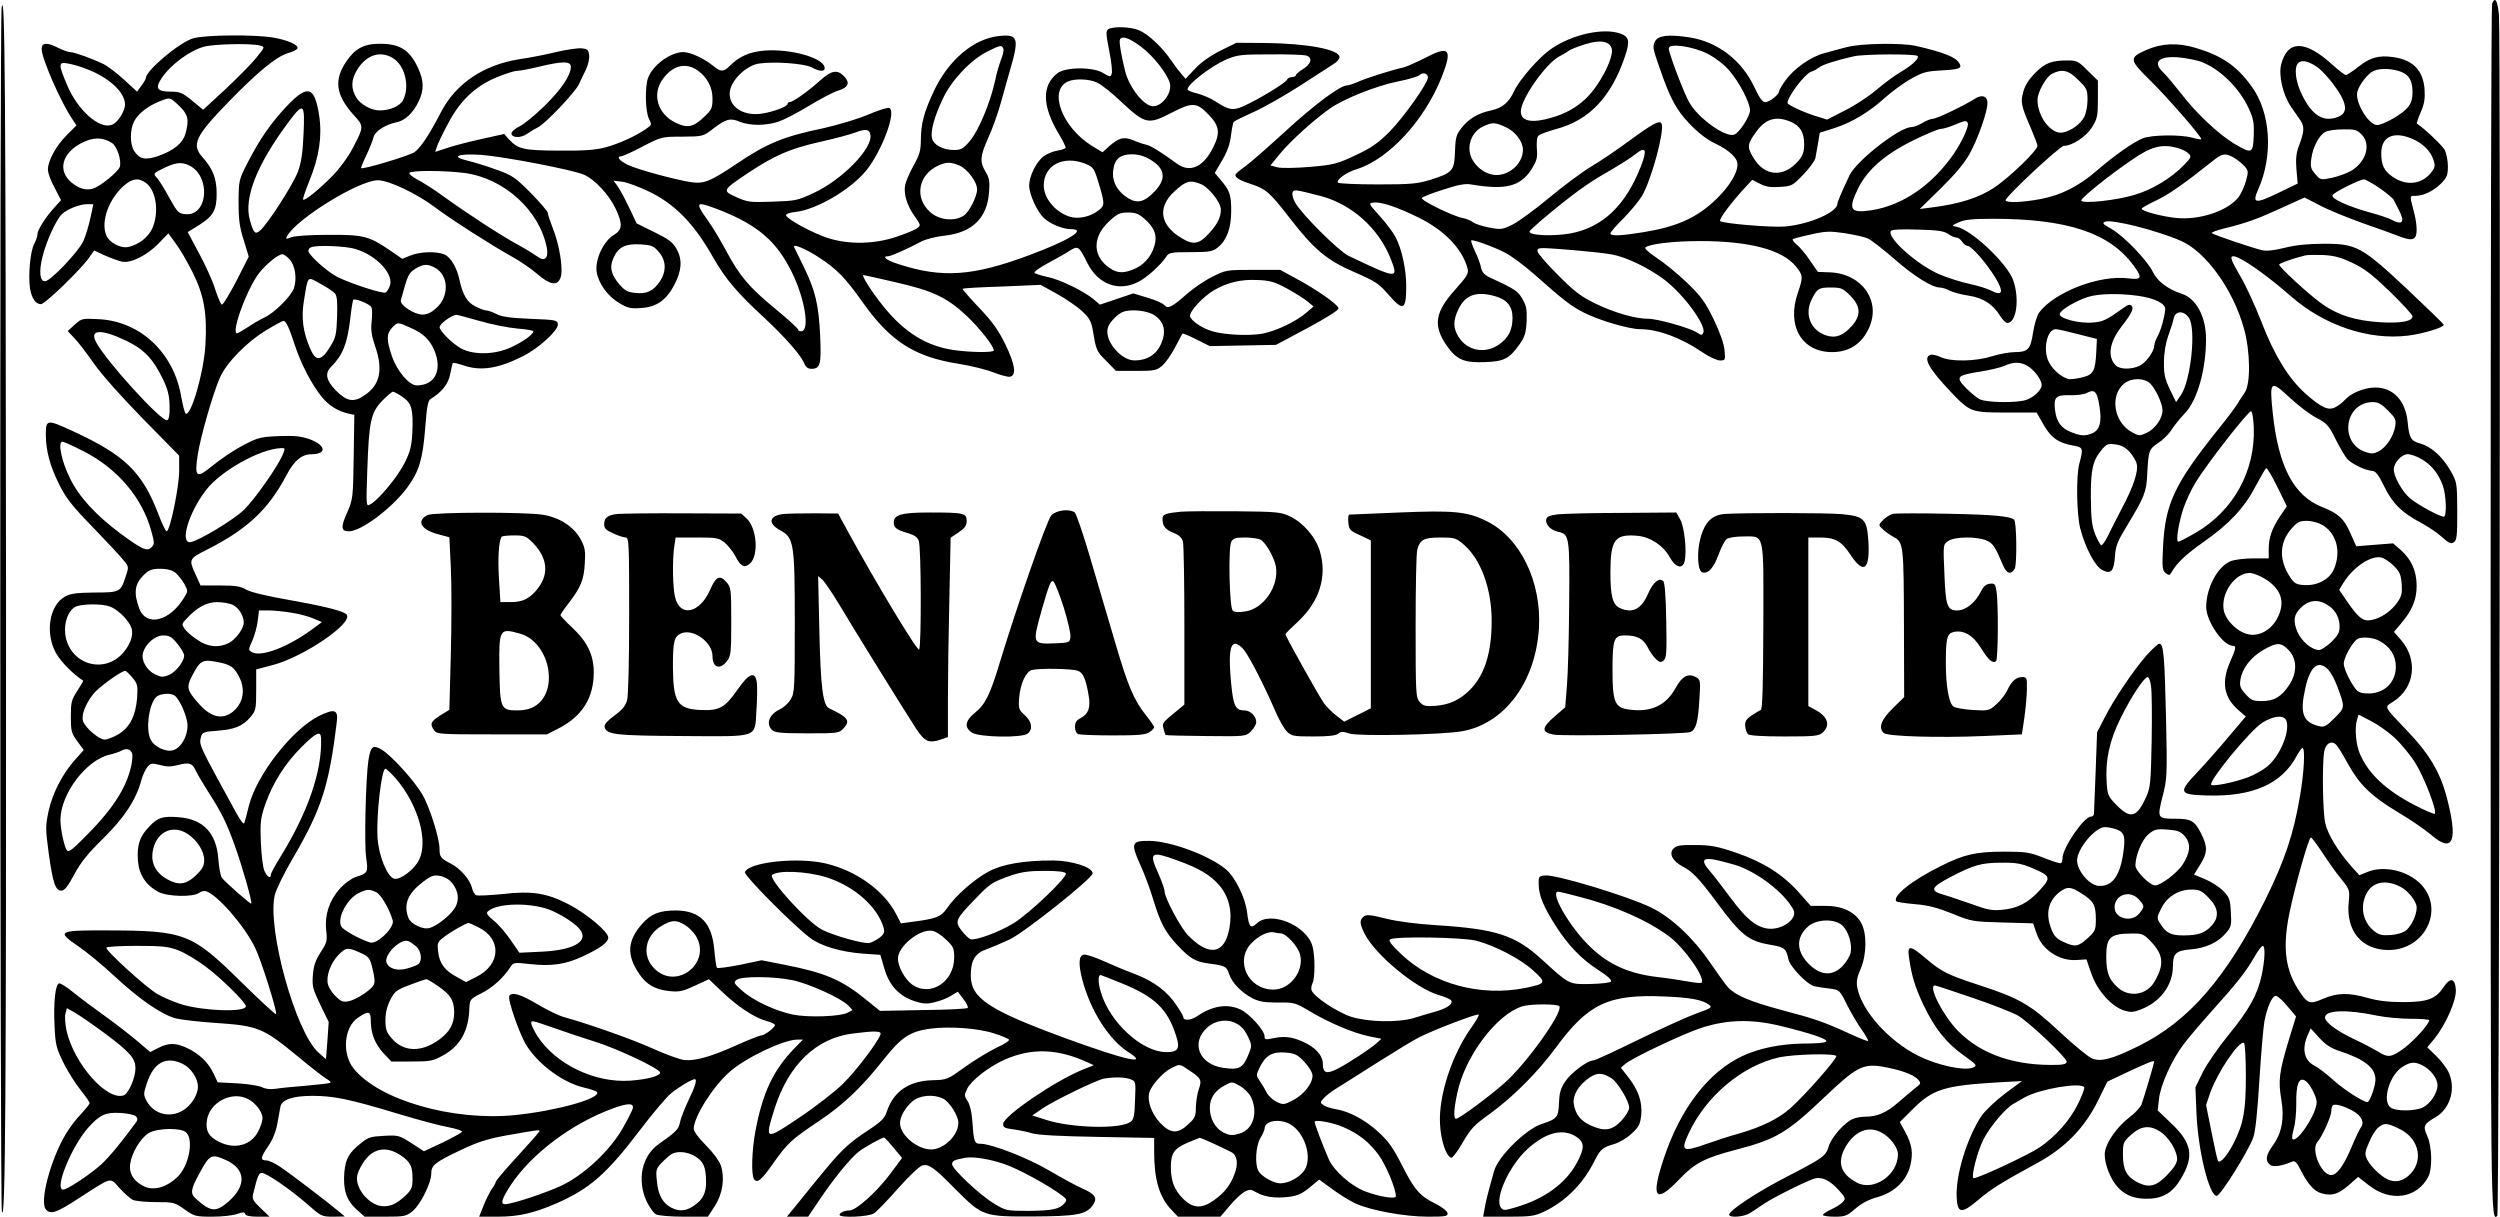
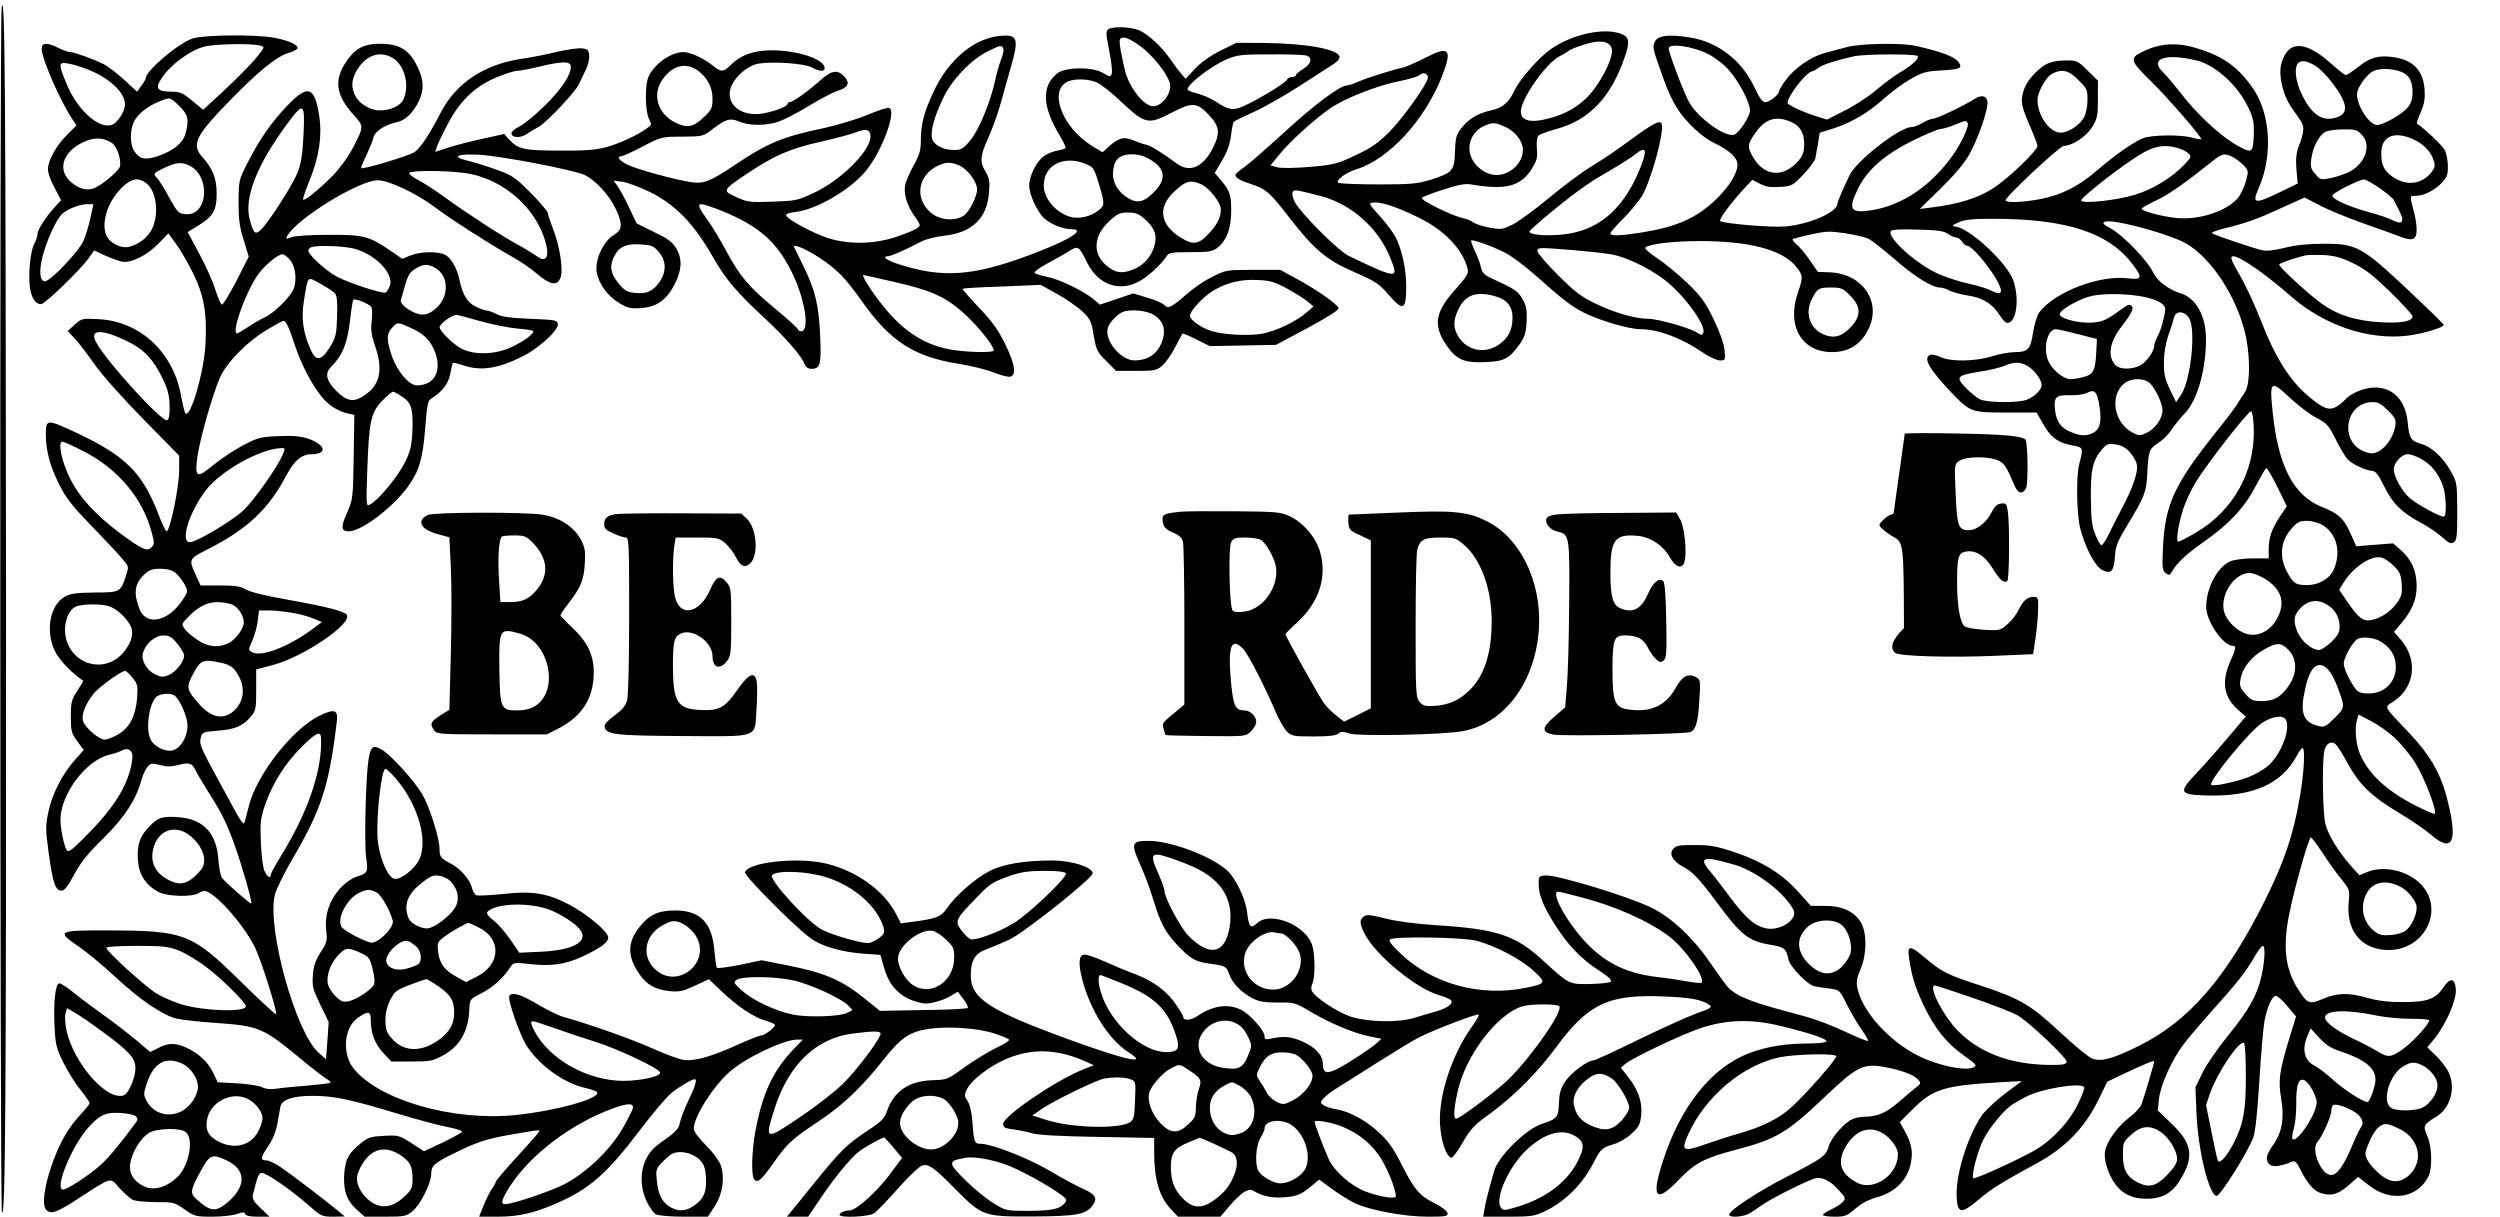
<svg xmlns="http://www.w3.org/2000/svg" version="1.0" width="900pt" height="438pt" viewBox="0 0 1200 584" preserveAspectRatio="xMidYMid meet">
  <g transform="translate(0,584) scale(0.1,-0.1)" fill="#000000" stroke="none">
    <path d="M8 5805 c-10 -50 -8 -5739 1 -5780 17 -73 21 563 20 2949 -2 2461 -5 2919 -21 2831z" />
-     <path d="M11962 5823 c-4 -10 -7 -1319 -7 -2910 0 -2922 0 -2941 32 -2909 10 9 17 5660 8 5764 -7 70 -18 90 -33 55z" />
    <path d="M5320 5700 c-12 -8 -12 -21 4 -103 11 -52 16 -102 12 -112 -5 -15 -9 -15 -40 4 -49 31 -182 30 -221 -1 -75 -59 -73 -158 8 -292 20 -33 34 -63 32 -66 -3 -4 -20 -10 -40 -13 -19 -3 -48 -15 -64 -26 -36 -26 -71 -96 -71 -142 0 -42 39 -126 71 -156 32 -29 91 -53 130 -53 77 0 -8 -53 -201 -125 -271 -101 -417 -111 -627 -43 -57 18 -83 38 -50 38 13 0 91 34 160 71 21 11 72 24 113 28 130 15 202 84 211 205 5 54 2 71 -16 101 -29 49 -27 75 13 164 19 42 47 119 61 171 14 52 35 124 45 160 43 148 36 167 -55 157 -120 -12 -241 -114 -311 -261 -49 -105 -63 -157 -64 -239 0 -48 -6 -70 -34 -120 -19 -34 -37 -76 -41 -94 -9 -43 9 -101 46 -152 29 -41 29 -43 12 -56 -10 -8 -54 -26 -98 -41 -106 -36 -228 -39 -330 -7 -72 23 -196 90 -202 109 -2 7 17 14 48 17 101 12 265 109 338 200 76 95 146 285 109 299 -7 3 -54 -12 -103 -33 -50 -21 -144 -49 -211 -64 -197 -41 -273 -73 -427 -177 -116 -78 -149 -91 -206 -83 -77 11 -267 63 -310 85 -40 20 -54 40 -28 40 6 0 53 21 102 47 89 46 91 47 190 47 100 1 100 1 149 39 62 47 82 52 128 32 48 -19 125 -19 185 1 26 9 92 43 146 76 54 33 117 66 140 73 47 14 58 36 32 65 -34 38 -62 34 -118 -16 -59 -53 -131 -104 -146 -104 -6 0 -11 -4 -11 -9 0 -13 -71 -39 -127 -47 -93 -12 -162 40 -149 112 11 55 81 121 140 129 72 11 217 0 251 -18 40 -22 67 -22 63 0 -9 47 -166 90 -291 80 -70 -6 -121 -29 -165 -74 -29 -29 -43 -29 -79 1 -43 35 -109 66 -143 66 -61 0 -146 -62 -169 -123 -16 -42 -14 -163 4 -197 14 -28 14 -30 -13 -48 -48 -34 -131 -72 -195 -89 -47 -13 -101 -17 -223 -16 -171 1 -196 6 -242 55 l-22 25 -108 -24 c-59 -13 -133 -32 -165 -43 l-58 -19 7 22 c3 12 27 62 53 111 58 112 131 182 237 226 40 16 83 30 96 30 13 0 60 9 106 20 111 27 152 27 152 0 0 -41 -44 -107 -125 -187 -46 -45 -100 -90 -122 -100 -21 -10 -38 -25 -38 -33 0 -22 44 -24 74 -3 14 10 39 25 55 33 36 19 177 167 195 206 7 16 22 47 33 69 11 22 18 54 16 70 -3 26 -8 30 -35 33 -18 2 -72 -6 -120 -17 -49 -12 -129 -28 -179 -35 -172 -27 -304 -116 -375 -250 -59 -114 -100 -175 -129 -196 -24 -17 -249 -85 -257 -77 -1 2 10 30 26 63 15 32 31 71 34 86 8 29 56 60 114 72 39 9 76 44 103 100 26 55 25 99 -4 161 -40 86 -87 115 -184 115 -74 0 -118 -23 -159 -84 -61 -89 -52 -161 33 -256 52 -57 52 -56 -5 -165 -21 -40 -62 -96 -96 -130 -65 -66 -133 -121 -140 -113 -3 2 11 43 30 90 47 115 62 215 47 313 -22 142 -55 151 -155 46 -78 -83 -129 -157 -188 -271 -43 -84 -43 -86 -44 -190 0 -84 5 -121 25 -183 l24 -79 -59 -116 c-33 -63 -64 -115 -70 -114 -5 1 -19 33 -31 70 -11 38 -46 116 -77 173 l-56 105 55 34 c68 43 84 72 84 150 0 72 -18 119 -65 172 -58 63 -40 102 123 270 140 144 228 216 284 233 23 6 44 17 46 23 5 16 -45 39 -113 51 -86 16 -332 14 -388 -3 -67 -20 -227 -155 -227 -191 0 -4 -9 -20 -21 -36 l-21 -29 -63 58 c-35 32 -79 65 -97 74 -56 27 -142 58 -161 58 -10 0 -35 9 -57 20 -55 28 -80 26 -80 -5 0 -46 91 -254 148 -338 l19 -29 -46 -46 c-52 -52 -91 -123 -91 -166 0 -16 14 -55 32 -87 l31 -60 -29 -32 c-43 -46 -84 -110 -84 -131 0 -9 -7 -31 -16 -47 -19 -37 -29 -149 -20 -213 8 -48 27 -76 53 -76 19 0 191 167 229 221 l26 37 51 -24 c29 -13 66 -26 83 -30 43 -8 118 29 176 88 l46 48 35 -48 c20 -26 56 -88 81 -138 55 -109 71 -199 62 -349 -7 -133 -72 -354 -96 -329 -4 5 -13 41 -20 79 -35 211 -196 363 -396 373 -79 4 -82 4 -115 -26 l-34 -31 31 -33 c18 -18 60 -73 95 -123 37 -53 135 -163 236 -266 l173 -176 0 -73 c0 -76 -44 -290 -60 -290 -5 0 -23 37 -40 83 -78 202 -160 282 -409 397 -126 58 -131 58 -131 -16 0 -74 19 -148 61 -233 35 -71 61 -105 163 -210 67 -69 134 -141 148 -159 27 -32 27 -33 11 -80 -24 -74 -28 -76 -150 -76 -84 -1 -115 -5 -140 -19 -77 -41 -98 -178 -43 -274 23 -40 82 -100 129 -130 2 -1 -11 -23 -28 -49 -28 -43 -31 -55 -31 -124 0 -69 3 -80 31 -118 l31 -42 -42 -47 c-62 -70 -108 -161 -127 -247 -15 -71 -15 -84 1 -203 20 -143 32 -178 61 -178 15 0 31 21 61 77 31 58 66 102 141 175 102 101 157 186 182 280 6 22 19 50 29 62 15 18 21 19 60 9 32 -9 52 -9 87 0 53 14 68 9 84 -26 7 -15 34 -61 60 -102 64 -100 87 -145 128 -259 35 -97 85 -272 79 -278 -4 -4 -126 103 -141 124 -7 10 -14 50 -17 90 -9 123 -71 190 -186 200 -80 7 -104 0 -146 -45 -46 -47 -59 -89 -54 -163 5 -67 38 -118 98 -150 43 -23 166 -26 195 -5 11 8 26 11 35 8 56 -20 180 -162 233 -268 29 -57 110 -314 102 -322 -3 -3 -79 68 -169 156 -235 232 -270 245 -636 246 -243 1 -251 -3 -143 -77 37 -25 115 -89 173 -143 123 -114 230 -187 297 -203 26 -6 111 -16 188 -21 205 -14 227 -23 397 -163 62 -52 124 -99 136 -106 13 -7 21 -15 18 -18 -3 -3 -54 -9 -113 -14 -59 -5 -127 -11 -149 -15 -27 -4 -50 -1 -65 7 -13 7 -67 16 -119 19 l-95 5 -22 46 c-24 51 -69 93 -128 120 -52 24 -87 24 -135 -1 l-39 -20 -63 54 c-35 29 -105 84 -157 121 -52 37 -119 87 -148 111 -30 24 -60 44 -68 44 -19 0 -29 -89 -23 -209 4 -86 9 -104 43 -173 21 -42 58 -101 82 -130 23 -29 43 -57 43 -63 0 -5 -18 -27 -39 -50 -22 -22 -56 -66 -75 -98 -73 -122 -127 -325 -96 -362 22 -26 51 -17 159 54 163 105 147 101 195 48 23 -25 51 -50 63 -56 12 -6 62 -11 111 -11 85 0 90 -1 138 -35 47 -33 53 -35 133 -35 47 0 100 6 119 13 28 10 36 10 39 0 3 -9 25 -13 61 -13 l56 0 -43 41 c-36 34 -42 46 -36 68 21 86 27 101 42 101 22 0 137 -79 217 -149 67 -59 70 -61 125 -61 l56 1 -26 22 c-60 50 -237 185 -282 215 -26 18 -57 32 -67 32 -32 0 -30 14 6 66 22 32 38 70 45 109 6 33 13 70 15 83 7 34 59 52 154 52 102 0 179 -16 407 -85 100 -30 211 -60 248 -66 36 -7 64 -17 63 -21 -2 -5 -44 -28 -93 -52 l-90 -42 -60 39 c-58 37 -63 39 -132 35 -62 -3 -76 -7 -109 -34 -59 -47 -75 -75 -81 -140 -7 -83 9 -134 57 -178 l40 -36 99 0 c94 0 101 2 132 27 38 32 89 135 89 179 0 41 16 54 140 113 81 39 130 54 215 70 153 27 165 29 165 22 0 -3 -47 -57 -105 -120 -58 -63 -105 -118 -105 -123 0 -5 -9 -21 -20 -36 -10 -15 -28 -51 -39 -79 l-21 -53 88 0 c100 0 173 16 283 64 160 70 241 141 402 353 59 78 126 157 149 176 39 31 99 67 113 67 12 0 3 -33 -30 -101 -19 -40 -38 -88 -41 -106 -6 -33 -20 -47 -100 -103 -83 -57 -108 -173 -60 -277 14 -28 33 -56 45 -62 11 -6 71 -11 134 -11 l115 0 33 51 c38 59 49 134 29 195 -8 22 -37 62 -71 96 -37 37 -59 67 -59 81 1 56 90 199 171 271 76 68 260 156 326 156 l27 0 -41 -42 c-102 -106 -152 -212 -187 -397 -17 -91 -21 -208 -7 -230 15 -23 36 -6 93 76 69 97 86 113 222 204 115 77 203 161 308 294 84 106 125 133 219 147 95 13 235 3 313 -23 34 -11 65 -24 69 -29 5 -4 -22 -22 -60 -39 -37 -18 -106 -60 -152 -93 -83 -60 -84 -61 -157 -63 -113 -4 -185 -54 -218 -152 -10 -31 -27 -48 -90 -89 -100 -66 -128 -94 -245 -237 -53 -65 -107 -132 -120 -148 l-24 -29 51 0 51 0 52 77 c69 104 153 206 192 236 29 22 110 67 121 67 2 0 23 -22 45 -49 l41 -49 -61 -82 c-63 -83 -160 -170 -191 -170 -24 0 -48 -11 -48 -21 0 -16 139 -10 165 7 13 8 65 62 116 120 51 58 104 107 116 110 31 8 56 -9 161 -116 127 -127 133 -130 367 -129 209 1 257 9 288 51 27 36 17 55 -47 83 -29 13 -100 51 -157 85 -103 61 -279 130 -333 130 -29 0 -32 9 -39 111 -3 40 -11 76 -22 93 -17 25 -17 30 -3 59 19 41 106 108 181 141 129 57 254 53 399 -14 l28 -13 -55 -22 c-134 -55 -380 -223 -380 -260 0 -17 9 -21 50 -26 28 -4 68 -12 90 -19 26 -8 134 -14 313 -17 l272 -5 0 -67 c0 -133 25 -218 83 -278 l31 -33 102 0 102 0 45 53 c24 29 57 59 71 67 24 12 30 12 54 -2 39 -23 94 -31 157 -23 43 5 64 15 101 45 l46 38 62 -45 c33 -25 84 -56 111 -69 74 -34 238 -64 350 -64 86 0 96 2 93 18 -2 9 -27 29 -55 43 -77 37 -104 68 -163 185 -41 81 -65 116 -111 158 -63 59 -143 102 -207 112 -23 4 -49 12 -59 19 -17 13 -17 14 1 34 11 12 36 31 55 43 20 12 108 68 196 124 88 55 180 112 205 124 74 38 285 118 288 110 2 -5 -13 -30 -32 -57 -97 -135 -161 -331 -154 -467 4 -80 29 -156 54 -163 6 -2 31 31 55 73 38 66 55 84 129 137 112 81 230 199 317 317 156 213 254 259 522 247 127 -5 182 -16 215 -40 16 -12 10 -16 -60 -41 -44 -16 -170 -73 -281 -127 -110 -54 -207 -99 -215 -99 -28 0 -108 -60 -135 -101 -22 -33 -28 -55 -30 -102 -2 -70 -9 -78 -83 -102 -75 -24 -209 -156 -228 -225 -30 -105 -40 -147 -46 -182 l-7 -38 121 0 c108 0 127 3 173 25 99 47 185 132 237 236 33 65 41 71 99 88 24 7 61 29 83 50 35 32 41 45 46 89 6 64 -15 122 -64 184 l-34 43 22 19 c35 29 273 142 363 172 123 40 240 44 380 10 61 -14 138 -36 173 -48 79 -28 64 -36 -63 -37 -112 -2 -209 -22 -292 -60 -163 -77 -297 -251 -377 -492 -63 -189 -41 -220 73 -101 77 80 121 103 272 143 196 51 247 82 428 254 148 141 183 160 272 146 85 -14 153 -38 174 -61 17 -19 17 -21 -11 -42 -16 -13 -53 -44 -83 -70 -55 -48 -100 -68 -158 -68 -17 0 -43 -4 -57 -10 -39 -14 -105 -88 -118 -132 -14 -47 -25 -55 -203 -147 -138 -71 -275 -161 -275 -181 0 -17 73 -11 101 8 15 9 44 29 66 44 52 34 211 113 246 122 35 8 74 -12 116 -60 30 -33 31 -37 16 -54 -8 -9 -33 -25 -55 -35 -22 -10 -40 -22 -40 -27 0 -4 25 -8 56 -8 51 0 60 4 99 38 30 26 64 44 107 56 82 23 140 79 158 154 14 60 7 100 -26 161 l-25 45 57 57 c101 102 153 118 419 134 l110 6 -82 -61 c-45 -34 -95 -82 -112 -106 -70 -107 -125 -286 -119 -393 4 -76 24 -78 103 -11 61 52 110 83 288 180 131 72 224 168 288 298 l44 90 86 41 c98 46 139 63 139 56 0 -9 -51 -181 -61 -206 -5 -14 -32 -43 -59 -63 -56 -43 -107 -114 -116 -162 -7 -41 16 -114 51 -160 35 -46 80 -67 145 -68 78 -1 127 27 167 94 66 109 55 173 -44 267 l-66 63 6 54 c6 65 62 190 118 263 22 30 82 100 133 157 118 131 167 192 206 261 17 30 36 55 41 55 13 0 11 -65 -5 -141 -20 -94 -62 -168 -161 -289 -47 -58 -102 -137 -122 -177 l-35 -72 5 -123 c7 -178 61 -398 97 -398 18 0 151 212 176 281 10 29 20 123 29 274 8 127 19 253 24 282 14 71 37 123 55 123 8 0 33 -22 55 -49 l42 -50 -35 -114 c-46 -152 -51 -194 -36 -283 16 -92 3 -163 -41 -223 -33 -46 -37 -72 -13 -92 15 -12 53 -7 106 15 13 6 22 -2 39 -36 35 -70 67 -107 103 -116 49 -14 80 -4 131 40 l44 39 51 -40 c104 -82 231 -64 286 41 20 39 18 144 -5 195 -22 48 -18 57 42 92 71 43 97 142 58 219 -11 20 -37 55 -60 76 l-40 39 34 41 c55 68 107 186 103 237 -4 55 -27 59 -60 9 -37 -55 -77 -70 -193 -70 -70 0 -121 6 -170 20 -90 26 -147 25 -214 -4 -62 -27 -74 -24 -110 30 -72 104 -86 213 -52 380 27 132 93 364 103 364 5 0 29 -33 55 -72 26 -40 66 -97 90 -126 42 -52 42 -54 37 -111 -15 -138 62 -231 191 -231 174 0 270 193 157 314 -63 67 -180 94 -260 60 l-37 -15 -38 42 c-63 71 -115 156 -126 209 -12 54 -15 281 -5 342 7 40 35 56 58 33 8 -8 33 -49 56 -91 56 -101 112 -156 241 -233 59 -35 129 -83 157 -107 109 -95 133 -30 73 192 -31 110 -80 193 -175 294 -130 137 -123 123 -77 153 102 67 118 198 37 294 l-35 40 33 39 c54 63 76 116 76 181 0 72 -25 127 -75 172 l-38 33 -89 -7 -88 -7 -29 65 c-31 69 -56 92 -134 123 -137 54 -211 194 -238 455 -16 151 -10 156 80 72 39 -37 98 -82 129 -98 52 -27 60 -37 93 -103 20 -40 45 -82 55 -94 22 -25 90 -57 120 -58 16 0 30 -17 58 -74 41 -84 84 -126 178 -176 34 -18 79 -49 100 -68 32 -29 43 -34 56 -25 15 9 17 30 17 149 -1 139 -1 139 -34 197 -39 67 -91 113 -143 128 -45 12 -54 26 -61 102 -10 104 -69 167 -156 167 -52 0 -117 -27 -146 -60 -11 -12 -31 -28 -46 -35 -33 -17 -66 -2 -143 66 -81 73 -148 181 -211 344 -30 77 -75 175 -100 217 -46 79 -53 98 -35 98 32 0 157 -87 280 -195 159 -138 371 -209 558 -186 73 9 172 39 172 52 0 4 -78 79 -172 168 -221 207 -246 221 -402 221 -75 0 -136 -6 -188 -19 -51 -13 -88 -17 -110 -12 -46 11 -231 73 -241 82 -5 3 24 14 65 24 102 25 157 45 276 100 l104 47 70 -36 c38 -21 131 -59 206 -86 75 -26 158 -56 183 -66 60 -23 79 -15 79 33 0 21 -5 56 -11 78 -23 89 -24 85 5 85 39 0 87 23 124 60 27 28 32 39 32 82 0 27 -7 62 -15 78 -11 21 -97 103 -134 127 -2 1 6 26 19 55 17 40 21 65 18 110 -7 91 -56 141 -151 154 -68 10 -111 -2 -166 -46 -28 -22 -55 -40 -61 -40 -5 0 -34 22 -65 50 -130 118 -214 119 -245 2 -14 -54 8 -148 48 -206 15 -21 35 -50 45 -65 19 -29 18 -52 -8 -121 -13 -33 -16 -63 -12 -113 l6 -68 -95 -46 c-110 -53 -125 -50 -94 19 73 165 59 371 -34 496 -71 97 -142 145 -266 182 -87 26 -163 23 -238 -10 -84 -37 -82 -47 19 -146 83 -81 251 -275 245 -282 -2 -2 -21 1 -43 7 -55 16 -197 14 -238 -3 -48 -20 -138 -84 -218 -153 -87 -76 -172 -119 -270 -138 -85 -16 -163 -20 -170 -7 -8 11 260 262 280 262 39 0 106 44 134 88 26 42 29 54 29 135 l0 90 -49 48 c-43 44 -53 49 -93 49 -80 0 -110 -11 -158 -59 -31 -31 -50 -61 -58 -91 -14 -51 -11 -66 37 -177 17 -40 31 -77 31 -83 0 -22 -134 -151 -207 -200 -74 -49 -166 -79 -303 -96 l-55 -7 101 99 c70 69 113 120 139 167 40 73 85 201 85 243 0 32 -26 42 -59 21 -53 -34 -185 -97 -203 -97 -10 0 -32 -9 -50 -20 -18 -11 -42 -20 -53 -20 -57 0 -263 -161 -297 -231 -38 -81 -58 -127 -58 -136 0 -41 -132 -99 -250 -110 -64 -6 -301 14 -313 26 -8 8 57 94 125 167 l29 31 37 -19 c28 -15 52 -18 96 -15 56 3 61 6 112 59 29 30 55 66 58 79 2 13 8 46 13 73 l8 49 73 23 c84 28 164 76 240 145 30 27 84 67 120 88 60 34 76 39 150 43 89 5 102 10 86 36 -18 29 -77 52 -209 82 -67 15 -264 12 -330 -6 -33 -9 -82 -21 -108 -29 -63 -16 -146 -74 -185 -129 -18 -24 -32 -48 -32 -53 0 -17 -46 -53 -66 -53 -14 0 -28 18 -52 70 -61 131 -177 220 -314 241 -99 15 -150 9 -164 -20 -12 -24 -11 -33 22 -126 50 -146 79 -200 142 -267 42 -44 84 -77 120 -94 73 -35 112 -71 112 -103 0 -43 -39 -106 -103 -168 -93 -89 -186 -131 -352 -158 -105 -17 -155 -19 -155 -5 0 5 28 38 63 72 34 35 74 83 89 108 45 78 108 309 94 346 -8 20 -43 1 -160 -85 -50 -37 -129 -91 -176 -119 -47 -28 -139 -97 -205 -152 -66 -55 -144 -112 -173 -127 -51 -25 -57 -26 -114 -15 -33 6 -68 18 -77 25 -9 8 -32 17 -51 21 -48 9 -202 85 -195 96 3 5 49 23 103 40 69 23 107 30 132 25 166 -28 237 -11 291 72 26 42 30 55 26 101 -2 34 1 56 9 62 6 6 45 20 85 31 159 43 263 154 329 348 25 74 20 95 -22 110 -83 29 -232 -4 -333 -74 -57 -39 -151 -147 -176 -200 -25 -56 -57 -83 -112 -95 -63 -13 -109 -41 -144 -87 -23 -30 -27 -46 -29 -111 -3 -92 -11 -101 -118 -135 -63 -19 -92 -22 -253 -22 -100 0 -185 4 -190 8 -12 13 39 50 89 65 154 48 326 234 409 444 52 133 36 151 -79 91 -43 -22 -90 -43 -107 -47 -51 -11 -168 -48 -213 -67 -23 -11 -49 -19 -57 -19 -32 0 -158 -94 -295 -220 -80 -73 -166 -149 -192 -168 -27 -18 -48 -37 -48 -42 0 -13 23 -27 77 -44 70 -23 89 -40 181 -159 120 -155 179 -205 313 -263 99 -43 118 -55 162 -106 73 -84 87 -78 87 40 0 78 -21 176 -50 232 -11 22 -45 68 -76 102 -56 62 -56 63 -30 66 35 4 112 -21 215 -72 125 -61 212 -152 236 -247 5 -21 -4 -37 -59 -98 -98 -109 -108 -172 -43 -268 48 -69 83 -85 184 -81 93 3 118 16 168 87 24 34 30 54 33 109 2 55 -1 74 -20 107 -23 39 -33 46 -158 104 -25 12 -36 24 -41 47 -3 17 -16 52 -29 78 -12 26 -20 49 -18 52 7 6 105 -29 163 -59 28 -14 90 -60 139 -103 141 -125 177 -153 238 -184 72 -37 217 -80 272 -80 84 0 195 -41 295 -109 33 -23 72 -41 87 -41 26 0 26 1 22 50 -3 31 -23 86 -52 147 -41 84 -59 109 -128 176 -45 43 -110 96 -145 119 -35 23 -60 45 -55 50 17 17 133 31 262 31 236 0 394 -41 460 -121 35 -43 36 -51 10 -127 -55 -159 18 -285 164 -285 82 0 142 39 177 115 60 130 -33 262 -188 268 l-57 2 -38 55 c-20 30 -49 65 -64 76 -14 12 -22 24 -18 27 5 2 45 13 88 22 70 16 90 16 160 6 45 -7 94 -18 111 -25 16 -7 74 -52 128 -99 95 -83 181 -137 219 -137 11 0 32 -7 47 -15 16 -8 56 -19 91 -24 70 -11 116 -41 150 -96 12 -19 28 -35 35 -35 44 0 60 114 29 204 -28 81 -203 246 -274 258 -24 4 -23 5 12 21 28 13 67 17 162 17 359 0 562 -67 677 -224 44 -59 40 -70 -25 -62 -138 18 -355 -66 -428 -164 -10 -14 -23 -57 -29 -95 -12 -82 -25 -95 -88 -95 -25 0 -75 -9 -109 -20 -80 -25 -197 -27 -246 -4 -19 9 -41 14 -50 11 -37 -14 -7 -67 100 -180 91 -95 96 -97 265 -97 l145 0 24 -42 c42 -78 76 -103 153 -117 46 -8 48 -12 28 -86 -16 -60 -13 -241 4 -310 24 -93 71 -183 106 -201 42 -21 56 -7 61 66 3 49 13 73 55 142 87 144 96 165 100 253 6 113 8 119 53 149 22 14 51 43 64 64 13 20 42 56 64 79 60 62 102 213 101 358 0 106 -48 193 -116 215 -66 21 -117 60 -138 103 -27 57 -139 173 -199 208 -42 23 -47 29 -31 35 33 13 249 -42 364 -92 120 -53 250 -233 302 -420 31 -109 33 -267 4 -308 -11 -16 -28 -42 -37 -57 -9 -15 -53 -74 -98 -129 -203 -255 -246 -348 -257 -550 -5 -103 -4 -117 12 -130 16 -13 19 -13 29 4 27 46 65 82 155 146 123 86 196 165 249 268 24 45 46 83 50 85 4 2 28 -38 53 -89 l46 -94 -32 -47 c-40 -60 -55 -104 -55 -159 l0 -44 -75 0 c-42 0 -90 -6 -109 -14 -62 -26 -116 -128 -116 -219 0 -69 81 -187 129 -187 16 0 14 -13 -14 -76 -43 -98 -31 -170 39 -232 l36 -31 -83 -98 c-45 -54 -113 -131 -151 -171 -91 -96 -87 -106 45 -110 222 -7 362 55 434 191 11 20 23 37 27 37 14 0 8 -116 -12 -232 -31 -183 -73 -307 -165 -494 -187 -376 -367 -585 -610 -705 -128 -63 -181 -77 -224 -59 -17 7 -86 64 -153 126 -140 131 -193 162 -383 224 -159 52 -184 65 -260 129 -75 64 -90 66 -82 9 13 -94 29 -144 70 -232 55 -114 110 -183 195 -243 61 -44 64 -48 43 -57 -40 -17 -167 9 -260 55 -144 71 -275 217 -296 330 -5 27 -1 50 17 90 29 69 30 171 1 221 -30 52 -92 81 -173 80 l-68 0 -56 63 c-78 88 -171 147 -302 192 -91 31 -123 37 -196 37 -70 1 -91 -2 -104 -16 -25 -24 -6 -61 43 -87 46 -23 80 -59 163 -171 118 -160 153 -187 259 -205 67 -11 75 -18 86 -70 8 -36 91 -122 125 -129 14 -3 46 -8 73 -11 47 -6 48 -7 83 -78 20 -40 52 -94 71 -120 19 -27 32 -51 30 -53 -2 -3 -40 12 -83 32 -129 59 -172 74 -328 115 -157 42 -227 72 -262 111 -11 12 -49 65 -84 116 -80 118 -186 218 -282 265 -115 56 -458 160 -511 155 -31 -3 -32 -5 -31 -45 1 -51 23 -105 81 -196 60 -94 125 -162 207 -214 46 -30 65 -48 58 -55 -5 -5 -50 -10 -99 -11 -102 -2 -100 -3 -231 117 -128 117 -219 147 -504 165 -97 6 -190 18 -246 32 -75 19 -93 20 -106 10 -21 -18 -20 -34 5 -84 52 -101 245 -261 355 -293 29 -8 56 -20 60 -26 10 -16 -18 -37 -74 -53 -29 -8 -76 -22 -104 -31 -79 -23 -218 -20 -300 5 -67 21 -180 96 -192 127 -3 8 -1 24 4 34 13 24 13 135 0 179 -28 100 -202 171 -267 109 -30 -28 -38 -18 -47 55 -8 68 -58 169 -102 205 -81 67 -265 135 -367 136 -85 1 -90 -11 -45 -111 20 -43 48 -118 63 -168 36 -118 57 -157 118 -223 61 -64 85 -78 152 -87 77 -10 83 -14 95 -50 14 -43 59 -89 113 -117 32 -16 58 -20 122 -20 78 1 82 0 154 -43 93 -55 206 -103 283 -119 l59 -12 -23 -21 c-32 -28 -135 -96 -186 -122 -54 -28 -72 -22 -72 22 0 42 -36 81 -100 109 -51 22 -88 26 -142 14 -34 -7 -38 -6 -38 11 0 27 -72 107 -114 127 -63 30 -135 19 -207 -30 -32 -22 -69 -25 -69 -5 0 4 -14 29 -32 55 -43 66 -109 116 -198 150 -41 15 -110 44 -152 63 -43 19 -85 33 -95 31 -25 -4 -27 -43 -8 -119 39 -149 128 -290 223 -350 99 -63 -13 -38 -296 65 -374 137 -462 194 -462 304 0 73 21 107 76 126 27 10 77 31 111 47 74 36 398 294 398 317 0 30 -99 61 -190 62 -139 0 -242 -17 -309 -53 -68 -36 -159 -116 -200 -176 -29 -42 -52 -51 -171 -66 l-50 -7 -24 46 c-58 112 -192 208 -339 242 -134 31 -368 6 -386 -42 -6 -15 231 -254 312 -315 50 -39 148 -68 252 -76 l86 -6 19 -65 c23 -81 70 -132 144 -157 44 -14 60 -15 99 -5 26 6 61 20 78 31 l32 19 27 -36 c15 -19 24 -38 20 -42 -4 -4 -100 -9 -214 -10 l-207 -4 -58 47 c-125 103 -204 136 -403 175 l-107 21 -104 -22 c-57 -11 -107 -18 -110 -14 -4 3 -9 42 -13 85 -11 131 -68 189 -184 190 -80 0 -120 -16 -163 -65 -71 -80 -75 -150 -13 -240 34 -51 77 -75 145 -82 47 -5 64 -1 122 26 l67 31 61 -58 c76 -73 158 -127 214 -142 23 -6 42 -15 42 -20 0 -12 -50 -50 -66 -50 -8 0 -58 -20 -112 -44 -128 -58 -204 -79 -257 -74 -23 3 -91 28 -151 55 -95 43 -303 117 -429 152 -22 6 -78 33 -125 61 -83 49 -122 60 -135 40 -10 -16 52 -193 85 -242 62 -94 178 -177 277 -199 29 -7 56 -16 59 -21 19 -30 -195 -90 -393 -110 -300 -30 -653 72 -775 223 -57 71 -47 198 20 244 51 35 62 32 62 -12 0 -63 20 -113 60 -157 l39 -41 98 0 c90 0 102 3 151 30 80 44 121 116 125 219 2 49 2 50 57 78 53 26 108 76 140 126 15 23 18 23 93 15 102 -12 172 -2 253 36 86 40 124 68 124 91 0 28 -103 114 -189 159 -106 55 -177 66 -317 50 -62 -6 -119 -9 -127 -6 -8 3 -18 19 -21 35 -9 39 -56 94 -102 117 -48 25 -54 32 -54 71 0 52 -49 205 -83 262 -40 67 -146 184 -193 213 -43 26 -54 19 -65 -48 -13 -82 -21 -405 -11 -471 10 -69 8 -73 -50 -91 -22 -8 -54 -31 -78 -58 -50 -57 -72 -126 -64 -199 6 -48 4 -58 -27 -105 -25 -40 -34 -66 -37 -111 -4 -52 0 -66 36 -141 l40 -82 -6 -89 -7 -90 -36 32 c-109 96 -247 592 -210 755 6 27 45 106 86 176 138 236 175 348 212 658 7 57 -11 63 -85 27 -129 -64 -299 -282 -337 -431 -9 -38 -19 -75 -22 -83 -2 -9 -17 9 -37 45 -183 335 -181 328 -171 368 6 22 12 25 80 30 82 6 121 22 159 67 24 29 26 38 26 129 l0 98 83 22 c147 40 379 198 352 240 -10 17 -100 40 -275 71 -108 19 -188 38 -208 50 -26 16 -52 20 -126 20 l-93 0 -26 57 c-31 68 -29 72 57 115 192 97 295 193 381 357 38 71 73 101 122 101 75 1 67 44 -13 73 -38 13 -71 17 -144 14 -82 -3 -103 -8 -155 -35 -60 -30 -119 -70 -189 -126 -52 -41 -62 -28 -47 69 13 86 72 293 107 373 31 71 130 172 222 227 41 25 78 45 83 45 12 0 27 -32 55 -118 29 -88 81 -189 129 -247 34 -42 78 -69 128 -80 l28 -6 -3 -202 c-3 -196 -4 -204 -31 -266 -32 -71 -30 -91 8 -91 59 0 207 111 280 210 57 77 74 135 86 283 8 104 13 134 26 142 54 33 85 72 94 119 5 27 11 51 13 54 3 2 26 -3 52 -12 83 -28 167 -15 285 45 76 38 171 125 167 153 -3 20 -10 21 -133 26 -95 4 -139 10 -162 23 -18 9 -39 17 -48 17 -9 0 -33 9 -54 20 -39 20 -60 55 -76 130 -12 55 -41 105 -70 118 -37 17 -117 15 -164 -4 l-40 -16 -61 42 c-99 67 -125 74 -295 73 -86 0 -162 -5 -178 -12 -25 -10 -27 -9 -18 7 46 83 345 267 435 267 53 0 189 -65 276 -131 71 -54 266 -179 370 -237 36 -20 89 -56 118 -81 63 -54 97 -60 113 -18 14 36 -5 157 -37 236 -13 33 -24 66 -24 73 0 8 -37 51 -82 97 -77 77 -89 85 -168 113 -47 17 -109 36 -139 43 -80 19 -41 34 68 27 108 -8 443 -72 496 -96 51 -23 120 -97 151 -164 34 -73 32 -100 -10 -125 -49 -29 -90 -117 -82 -176 9 -57 53 -118 111 -152 39 -23 54 -26 105 -22 72 5 119 38 157 111 36 68 39 122 11 172 -19 33 -39 48 -107 81 l-85 42 -37 78 c-21 44 -46 90 -56 103 l-18 24 42 -5 c24 -3 82 -25 130 -48 122 -59 214 -153 302 -308 64 -112 115 -173 256 -303 90 -84 166 -170 182 -206 10 -24 20 -33 37 -33 44 0 49 20 43 158 -7 150 -23 217 -79 332 -23 47 -44 89 -46 94 -9 19 54 -7 117 -48 88 -57 127 -97 210 -214 134 -190 251 -265 463 -298 56 -9 131 -27 166 -41 34 -13 70 -23 80 -21 32 6 25 58 -21 153 -34 70 -63 111 -127 178 -46 48 -81 89 -79 91 2 3 87 8 189 11 l185 8 80 -44 c43 -24 98 -62 121 -84 38 -36 43 -47 54 -115 12 -69 16 -79 60 -122 l47 -48 96 0 c87 0 98 2 125 24 16 14 44 53 62 88 18 35 35 65 36 67 2 2 32 -10 67 -28 l64 -32 159 3 159 3 150 80 c91 49 150 86 150 95 0 17 -105 91 -210 147 l-70 38 -130 0 c-129 0 -132 -1 -197 -34 -37 -18 -90 -55 -120 -81 -71 -63 -92 -74 -108 -55 -7 9 -43 25 -81 36 l-69 21 -80 -27 -80 -27 -32 27 c-46 38 -160 94 -220 106 -29 6 -57 15 -62 19 -4 5 24 26 64 47 39 21 87 48 105 60 40 25 44 22 85 -60 51 -102 151 -139 245 -89 42 21 107 81 133 120 13 20 22 22 117 22 90 0 106 3 130 22 43 34 65 92 65 176 0 78 -7 98 -51 149 l-28 33 35 60 c25 42 38 78 43 120 4 33 10 63 14 66 4 4 46 25 93 46 48 21 148 78 223 126 75 49 148 96 164 106 15 9 27 23 27 32 0 37 -156 66 -360 68 l-135 1 -77 -38 c-48 -24 -93 -56 -121 -86 l-46 -49 -19 22 c-10 11 -33 41 -50 66 -42 63 -110 126 -154 145 -41 17 -125 20 -148 5z m158 -85 c58 -44 123 -126 137 -173 13 -45 -35 -112 -80 -112 -43 0 -113 87 -134 167 -19 77 -31 145 -25 154 11 19 44 7 102 -36z m2258 -7 c13 -42 -60 -183 -127 -244 -47 -43 -95 -69 -158 -88 -98 -29 -151 -19 -151 29 0 60 121 232 186 265 16 8 36 20 44 26 8 7 44 21 80 32 72 22 114 15 126 -20z m-6487 13 c23 -6 23 -7 -21 -61 -25 -30 -92 -98 -149 -151 l-104 -96 -53 44 c-46 38 -59 43 -101 43 -67 0 -78 16 -45 65 43 65 136 133 204 151 48 13 229 17 269 5z m3567 -15 c3 -7 -2 -31 -11 -52 -8 -21 -22 -67 -29 -103 -22 -103 -80 -241 -121 -288 -31 -37 -42 -43 -76 -43 -52 0 -97 24 -105 55 -9 35 11 106 53 194 42 88 133 184 213 224 62 31 69 32 76 13z m3380 -24 c37 -19 78 -50 103 -79 50 -57 101 -156 101 -193 0 -28 -51 -107 -75 -116 -40 -16 -167 73 -214 150 -24 38 -101 240 -101 264 0 26 115 10 186 -26z m-6310 -21 c58 -35 82 -136 49 -201 -15 -29 -62 -50 -113 -50 -40 0 -91 28 -112 62 -26 43 -25 84 3 131 44 73 111 96 173 58z m4382 13 c34 -9 27 -41 -13 -65 -19 -12 -35 -25 -35 -30 0 -5 -9 -9 -19 -9 -10 0 -21 -6 -24 -13 -5 -15 -140 -96 -209 -127 -51 -22 -69 -19 -135 24 -21 14 -59 30 -85 37 -27 6 -48 15 -48 20 0 25 114 112 185 143 55 23 72 25 210 25 83 1 160 -2 173 -5z m2937 -3 c7 -13 -28 -45 -84 -78 -25 -14 -77 -53 -115 -85 -39 -33 -108 -78 -154 -100 l-82 -42 -58 18 c-60 19 -132 53 -132 62 0 30 84 141 114 150 12 3 28 13 37 20 15 13 87 36 169 54 51 11 298 12 305 1z m1356 -26 c92 -33 188 -126 234 -228 22 -47 25 -68 23 -129 -4 -86 -8 -88 -95 -37 -74 45 -182 146 -253 239 -32 41 -71 88 -88 104 -52 49 -17 80 81 70 31 -3 76 -12 98 -19z m567 -31 c18 -14 50 -49 71 -77 67 -89 75 -138 24 -158 -70 -27 -123 5 -172 103 -33 65 -41 134 -19 156 17 17 54 7 96 -24z m-10713 -5 c107 -40 185 -112 185 -170 0 -33 -35 -88 -63 -98 -60 -23 -165 70 -216 193 -42 100 -41 110 6 101 20 -3 60 -15 88 -26z m2935 -8 c45 -33 70 -80 70 -134 0 -45 -4 -54 -39 -87 -53 -51 -82 -57 -140 -28 -87 43 -113 140 -57 212 48 64 110 77 166 37z m8162 -1 c48 -14 68 -43 68 -101 0 -36 -6 -55 -25 -77 -26 -31 -116 -82 -145 -82 -41 0 -107 110 -95 159 9 35 52 90 79 101 29 12 74 12 118 0z m-1536 -44 c41 -40 44 -47 44 -95 0 -29 -7 -65 -15 -81 -18 -35 -63 -68 -103 -76 -55 -11 -122 74 -122 157 0 36 40 108 68 124 49 26 81 19 128 -29z m-3122 11 c-3 -30 -117 -191 -185 -260 -54 -54 -87 -77 -162 -112 -87 -41 -103 -46 -218 -56 -74 -6 -138 -7 -158 -2 l-33 9 46 56 c50 61 166 166 241 218 68 47 221 108 325 129 51 10 97 24 103 30 16 16 42 9 41 -12z m-1587 -24 c19 -9 69 -48 111 -88 121 -113 132 -115 250 -54 94 49 117 48 173 -11 53 -55 57 -88 22 -158 -47 -94 -111 -123 -173 -78 -80 58 -126 87 -150 92 -14 3 -41 12 -61 21 -44 18 -68 12 -114 -28 l-33 -30 -51 31 c-142 88 -209 264 -117 308 33 16 104 14 143 -5z m-4407 -111 c43 -42 49 -66 30 -134 -13 -46 -57 -81 -131 -107 -62 -21 -89 -15 -115 24 -21 33 -21 102 0 143 19 36 65 73 121 95 53 21 49 22 95 -21z m597 -134 c-4 -93 -11 -138 -27 -182 -23 -61 -142 -247 -180 -281 -25 -23 -33 -15 -51 50 -29 105 34 265 185 468 73 98 80 93 73 -55z m7137 58 c46 -19 66 -52 66 -107 0 -37 -6 -55 -26 -79 -72 -85 -165 -78 -219 15 -30 50 -28 64 16 124 44 61 95 76 163 47z m851 -6 c8 -13 -26 -88 -66 -147 -104 -151 -245 -248 -395 -272 -104 -16 -115 3 -64 107 45 89 129 162 263 228 61 30 119 54 131 55 12 0 41 9 66 19 53 22 57 23 65 10z m-2218 -20 c45 -20 83 -69 83 -108 0 -64 -60 -122 -127 -122 -60 0 -122 55 -129 115 -6 50 22 100 69 120 42 19 54 18 104 -5z m-3049 -38 c10 -65 -133 -212 -268 -276 -82 -39 -90 -40 -202 -44 -109 -4 -120 -2 -174 22 -68 31 -68 32 57 116 127 84 199 116 345 149 71 16 147 36 169 45 51 19 69 16 73 -12z m7157 3 c47 -46 24 -130 -48 -174 -20 -12 -61 -27 -92 -34 -57 -12 -57 -11 -82 18 -21 24 -24 35 -19 72 7 57 39 116 68 130 13 7 51 12 86 12 54 1 66 -2 87 -24z m243 -21 c49 -20 89 -59 102 -100 10 -28 8 -37 -7 -58 -46 -61 -120 -71 -188 -25 -42 29 -55 57 -55 114 0 79 59 107 148 69z m-11041 -20 c25 -16 47 -84 38 -115 -8 -24 -98 -97 -131 -105 -34 -9 -67 2 -102 31 -66 56 -45 139 48 188 57 29 101 30 147 1z m9915 -24 c21 -6 45 -18 53 -27 15 -14 13 -19 -22 -55 -60 -62 -148 -116 -233 -142 -88 -28 -260 -46 -260 -28 0 13 136 122 242 194 95 66 145 78 220 58z m-2576 -89 c-73 -187 -183 -292 -336 -321 -87 -16 -206 -10 -198 10 2 4 28 28 58 54 138 116 222 178 315 230 55 32 116 70 135 86 50 40 58 23 26 -59z m-2373 43 c89 -45 101 -98 39 -163 -48 -50 -81 -59 -124 -34 -53 31 -81 80 -75 133 3 29 12 50 27 62 28 23 90 23 133 2z m5215 2 c15 -8 38 -26 52 -40 23 -25 23 -29 11 -74 -7 -25 -23 -60 -35 -77 -51 -67 -188 -113 -302 -101 -68 7 -164 33 -164 44 0 4 30 21 68 39 60 28 136 81 270 188 48 39 61 41 100 21z m-5508 -32 c36 -15 41 -21 59 -78 35 -114 35 -121 5 -145 -40 -32 -98 -44 -140 -31 -70 23 -124 89 -124 150 0 97 94 146 200 104z m-4300 -9 c103 -53 88 -242 -19 -233 -34 3 -39 8 -78 78 -22 41 -48 83 -57 93 -21 23 -21 24 16 43 68 35 98 39 138 19z m3694 1 c39 -16 86 -79 86 -115 0 -34 -38 -109 -64 -126 -45 -29 -117 -22 -160 16 -79 69 -59 181 39 225 39 17 58 17 99 0z m-2376 -36 c192 -25 363 -181 397 -361 9 -49 -12 -67 -46 -40 -14 10 -56 36 -94 57 -76 41 -234 143 -360 234 -44 32 -99 67 -123 79 -23 12 -40 26 -37 31 8 13 167 12 263 0z m-1525 -50 c48 -38 61 -143 28 -216 -19 -42 -63 -77 -113 -89 -37 -9 -93 19 -108 56 -27 65 12 174 85 238 41 36 72 39 108 11z m10718 -22 c34 -24 66 -50 69 -58 4 -8 15 -29 24 -47 31 -59 19 -76 -34 -48 -15 8 -62 24 -104 35 -107 30 -187 66 -180 83 5 13 126 74 151 76 6 1 39 -18 74 -41z m-5656 18 c39 -17 95 -88 95 -122 0 -36 -16 -70 -55 -112 -48 -54 -76 -59 -130 -27 -107 62 -122 149 -38 226 55 51 75 57 128 35z m575 -57 c147 -39 276 -153 334 -298 41 -102 36 -102 -201 11 -48 23 -231 206 -257 257 -10 18 -15 39 -12 47 6 16 11 15 136 -17z m-5906 -105 c-8 -37 -23 -87 -34 -111 -22 -50 -158 -193 -184 -193 -25 0 -30 46 -12 118 18 74 67 181 94 205 26 24 83 46 118 47 l32 0 -14 -66z m3033 33 c175 -72 261 -147 333 -292 64 -129 89 -285 45 -285 -8 0 -15 4 -15 9 0 5 -49 50 -110 100 -126 104 -169 155 -235 278 -26 48 -62 109 -80 134 -52 73 -59 89 -38 89 10 0 55 -15 100 -33z m2026 -37 c49 -42 63 -81 48 -130 -16 -55 -54 -96 -106 -115 -51 -20 -81 -15 -124 20 -68 58 -63 143 14 214 38 35 51 41 89 41 36 0 52 -6 79 -30z m3857 -72 c13 -10 31 -18 40 -18 8 0 21 -9 28 -20 7 -11 19 -20 26 -20 19 0 93 -85 135 -155 40 -67 33 -88 -21 -60 -18 9 -64 24 -103 32 -38 8 -102 28 -141 44 -107 44 -258 178 -238 210 4 7 46 10 128 7 95 -2 126 -7 146 -20z m-6189 -86 c37 -41 39 -94 6 -143 -31 -46 -63 -61 -117 -55 -37 3 -51 11 -77 41 -41 48 -49 84 -27 130 23 50 57 66 128 62 52 -3 63 -7 87 -35z m-1455 13 c103 -31 186 -122 165 -178 -6 -14 -14 -28 -20 -31 -12 -8 -172 44 -232 75 -48 24 -139 106 -139 125 0 7 6 15 13 17 27 12 166 6 213 -8z m5840 -5 c71 -6 156 -15 189 -21 70 -12 177 -64 252 -120 92 -69 203 -219 189 -256 -6 -13 -9 -13 -31 1 -33 22 -189 66 -234 66 -62 0 -162 29 -251 72 -71 34 -101 57 -182 138 -54 54 -98 105 -98 114 0 19 0 19 166 6z m-6157 -44 c28 -29 37 -92 22 -139 -14 -40 -96 -121 -144 -142 -17 -8 -52 -28 -77 -45 -25 -16 -48 -30 -52 -30 -28 0 33 178 94 273 28 44 99 106 124 107 6 0 21 -11 33 -24z m9903 -18 c59 -28 96 -57 181 -139 59 -58 107 -110 107 -117 0 -24 -53 -34 -150 -29 -124 7 -212 35 -292 94 -65 48 -198 171 -198 183 0 6 64 29 125 44 11 3 50 3 87 2 52 -3 84 -11 140 -38z m-9201 -25 c63 -37 65 -135 5 -190 -25 -23 -46 -33 -68 -33 -40 0 -110 46 -104 69 34 125 37 129 68 150 40 25 61 26 99 4z m2209 -68 c179 -41 246 -73 342 -163 61 -58 128 -143 128 -164 0 -11 -110 -10 -193 2 -131 19 -238 86 -337 210 -54 66 -107 150 -96 150 3 0 73 -16 156 -35z m-2692 -54 c10 -11 12 -43 10 -111 -3 -86 -6 -100 -34 -145 -41 -68 -68 -71 -93 -13 -37 83 -46 152 -32 236 20 122 14 116 79 80 31 -17 63 -38 70 -47z m4568 25 c38 -21 83 -49 99 -62 l30 -25 -35 -30 c-49 -42 -140 -86 -208 -100 -61 -12 -183 -7 -243 11 -47 13 -103 51 -107 72 -4 22 61 93 115 125 64 37 129 53 209 49 59 -2 82 -9 140 -40z m2705 -35 c50 -50 53 -94 9 -144 -42 -48 -79 -62 -124 -47 -75 24 -106 101 -70 173 27 53 34 57 91 57 51 0 58 -3 94 -39z m-1707 -2 c59 -16 86 -49 86 -104 0 -59 -20 -98 -67 -130 -67 -45 -151 -28 -192 38 -27 43 -27 79 0 134 33 68 85 86 173 62z m3090 1 c82 -12 132 -38 129 -66 -4 -40 -21 -100 -37 -129 -9 -16 -16 -37 -16 -45 0 -26 -38 -79 -69 -95 -39 -19 -95 -19 -115 1 -41 40 -32 108 23 181 55 71 65 93 52 106 -7 7 -17 5 -33 -7 -87 -62 -102 -70 -152 -74 -69 -6 -168 21 -159 43 7 20 81 63 136 80 51 16 148 18 241 5z m-8482 -54 c5 -6 5 -36 2 -66 -5 -42 -1 -70 16 -120 40 -115 24 -188 -50 -237 -52 -36 -85 -30 -136 21 -48 48 -56 84 -26 114 57 57 79 112 93 231 5 46 12 87 14 92 6 9 77 -18 87 -35z m3759 -39 c48 -32 58 -78 32 -138 -23 -51 -67 -79 -127 -79 -69 0 -150 102 -127 161 10 26 47 63 71 72 40 15 118 6 151 -16z m4966 -13 c35 -54 9 -300 -39 -371 l-23 -33 -30 62 c-25 53 -29 75 -28 133 0 42 9 92 21 125 11 30 23 67 26 83 9 37 49 37 73 1z m-8207 -14 c58 -17 140 -33 183 -37 42 -3 77 -9 77 -13 0 -15 -49 -50 -105 -76 -79 -37 -179 -39 -241 -7 -39 21 -104 84 -104 102 0 16 53 56 80 60 3 1 52 -13 110 -29z m-328 -34 c61 -27 90 -56 113 -108 39 -95 3 -167 -84 -168 -37 0 -95 68 -120 141 -27 79 -26 107 1 136 26 28 26 28 90 -1z m8003 -30 l90 -23 -3 -62 c-4 -88 -14 -108 -59 -120 -21 -6 -50 -11 -65 -11 -31 0 -82 40 -103 81 -31 59 -10 159 33 159 9 0 58 -11 107 -24z m-9368 -32 c84 -40 129 -88 175 -184 24 -50 31 -79 32 -129 1 -43 -3 -65 -12 -68 -26 -9 -295 286 -341 375 -33 62 25 64 146 6z m9121 -118 c33 -17 72 -68 72 -94 0 -23 -35 -57 -73 -71 -42 -16 -193 -14 -225 3 -15 8 -45 33 -67 55 -49 52 -43 59 67 77 47 7 100 20 119 28 43 19 73 20 107 2z m593 -87 c27 -27 59 -97 59 -129 0 -38 -35 -88 -75 -107 -34 -16 -38 -16 -71 2 -88 47 -109 178 -37 235 35 27 96 27 124 -1z m-243 -113 c11 -71 1 -109 -34 -125 -34 -15 -56 -14 -103 5 -48 19 -70 49 -77 106 -7 62 4 73 72 71 33 -1 68 4 83 12 36 19 48 4 59 -69z m-8146 49 c44 -30 52 -59 47 -172 -3 -63 -10 -91 -36 -143 -32 -66 -127 -181 -166 -201 -20 -11 -20 -11 -14 167 8 232 17 273 71 330 24 24 47 44 52 44 5 0 26 -11 46 -25z m9530 -65 c36 -36 40 -44 35 -76 -8 -48 -43 -101 -79 -120 -23 -12 -36 -13 -62 -4 -130 42 -103 239 33 240 26 0 42 -9 73 -40z m-644 -81 c8 -208 -96 -399 -277 -505 -41 -24 -80 -44 -85 -44 -13 0 0 85 24 159 12 35 38 92 59 126 53 87 254 345 266 341 6 -1 11 -36 13 -77z m-10415 -116 c162 -83 279 -222 323 -381 16 -58 16 -64 1 -79 -21 -21 -44 -11 -146 64 -122 91 -201 177 -245 267 -41 82 -60 176 -36 176 6 0 53 -21 103 -47z m9819 -2 c15 -17 31 -43 34 -57 9 -36 -16 -111 -71 -214 -24 -47 -55 -106 -67 -132 -13 -26 -27 -46 -32 -45 -5 2 -18 25 -29 52 -16 41 -20 74 -21 175 -1 136 9 180 52 231 23 28 30 31 66 26 29 -4 49 -15 68 -36z m-8866 -15 c-24 -57 -132 -211 -185 -263 -48 -47 -215 -148 -256 -155 -54 -8 -10 141 74 250 71 92 258 197 359 201 22 1 22 0 8 -33z m10268 -20 c48 -28 81 -70 102 -128 16 -47 19 -148 4 -148 -20 0 -130 60 -164 90 -37 33 -76 103 -76 137 0 32 38 73 67 73 15 0 45 -11 67 -24z m-476 -316 c67 -41 90 -125 56 -209 -20 -51 -81 -84 -146 -79 -35 2 -46 8 -65 37 -54 81 -53 164 3 230 31 36 41 41 77 41 24 0 56 -9 75 -20z m341 -195 c29 -28 35 -42 39 -87 3 -44 0 -59 -20 -88 -29 -43 -79 -77 -125 -86 -40 -8 -62 9 -119 92 l-36 53 20 33 c47 76 132 133 182 122 14 -3 40 -20 59 -39z m-10647 -34 c13 -11 32 -35 43 -54 18 -34 18 -35 -3 -68 -69 -112 -180 -138 -213 -51 -29 76 -23 121 23 164 24 23 39 28 78 28 31 0 55 -6 72 -19z m10024 -26 c86 -50 107 -117 62 -198 -30 -52 -84 -82 -134 -72 -54 10 -114 70 -121 121 -11 81 56 174 126 174 13 0 43 -11 67 -25z m314 -134 c32 -23 50 -58 50 -100 0 -27 -9 -42 -40 -73 -23 -21 -49 -38 -58 -38 -35 0 -83 40 -104 86 -23 54 -18 85 18 119 41 38 86 40 134 6z m-10061 5 c28 -15 51 -53 51 -84 0 -29 -38 -80 -71 -98 -50 -25 -102 -20 -153 16 -25 16 -52 40 -60 52 -14 20 -14 24 7 46 51 56 98 82 149 82 27 0 61 -6 77 -14z m-592 -7 c35 -13 80 -55 99 -92 18 -34 6 -81 -33 -128 -93 -110 -262 -57 -280 88 -6 58 15 114 50 131 29 14 128 15 164 1z m873 -30 c35 -5 82 -18 105 -28 l40 -17 -50 -37 c-114 -83 -240 -131 -284 -108 -20 11 -20 11 0 56 11 25 23 68 26 95 l6 50 46 0 c25 0 75 -5 111 -11z m-552 -145 c17 -20 32 -45 35 -55 7 -25 -36 -84 -73 -99 -27 -11 -36 -11 -65 3 -41 19 -68 67 -59 102 11 44 58 85 97 85 29 0 41 -7 65 -36z m10571 11 c52 -27 81 -71 81 -125 0 -80 -62 -135 -146 -128 -35 3 -42 8 -71 58 -18 30 -33 68 -33 85 0 28 40 100 64 117 18 13 75 9 105 -7z m-433 -46 c40 -42 41 -108 2 -167 -38 -57 -72 -77 -131 -77 -43 0 -52 4 -79 34 -25 28 -29 39 -24 69 8 53 50 108 109 142 66 38 86 38 123 -1z m-9927 -60 c38 -8 56 -18 72 -40 50 -70 45 -145 -12 -194 -51 -42 -108 -29 -168 41 -53 60 -57 76 -31 126 42 82 51 86 139 67z m10115 -32 c13 -13 33 -49 44 -80 39 -104 39 -102 -12 -153 -39 -40 -50 -45 -73 -40 -79 19 -95 61 -68 181 23 107 62 139 109 92z m-10539 -39 c25 -30 27 -38 23 -98 -7 -86 -35 -142 -91 -175 -24 -14 -53 -25 -65 -25 -26 0 -91 55 -103 87 -10 28 8 79 48 131 23 31 135 112 154 112 4 0 19 -14 34 -32z m202 -86 c25 -16 63 -103 63 -145 0 -51 -30 -104 -66 -117 -34 -13 -93 14 -111 50 -24 48 -10 164 25 203 15 17 67 23 89 9z m10656 -202 c31 -29 77 -84 101 -123 43 -69 105 -231 93 -243 -3 -3 -45 15 -94 40 -138 71 -223 150 -265 246 -20 45 -27 126 -14 167 l7 23 58 -30 c32 -16 83 -52 114 -80z m-518 79 c17 -53 -32 -168 -92 -218 -21 -17 -63 -41 -93 -52 -64 -24 -167 -45 -176 -36 -16 15 187 262 245 298 55 35 107 39 116 8z m-9434 -81 c6 -157 -62 -356 -197 -574 -24 -39 -44 -76 -44 -82 0 -21 -16 -13 -30 16 -8 15 -15 74 -18 138 -4 98 -1 118 21 183 36 102 94 195 173 274 71 71 93 81 95 45z m-907 -74 c3 -9 1 -35 -4 -59 -25 -113 -94 -216 -235 -355 -53 -53 -67 -62 -75 -50 -13 20 -30 103 -30 144 0 125 124 289 237 314 22 5 48 14 58 20 22 12 41 6 49 -14z m1266 -121 c107 -125 157 -300 111 -391 -23 -46 -89 -96 -118 -90 -33 6 -76 110 -81 198 -6 109 19 330 38 330 5 0 27 -21 50 -47z m-999 -266 c46 -31 79 -83 79 -125 0 -28 -8 -43 -40 -74 -48 -45 -83 -49 -140 -17 -51 29 -75 74 -68 127 13 96 94 139 169 89z m4750 -127 c106 -38 159 -70 203 -121 45 -54 62 -124 47 -205 -23 -125 -98 -137 -199 -33 -36 37 -112 180 -112 210 0 11 -14 50 -30 86 -47 103 -37 110 91 63z m2676 -21 c107 -33 237 -133 281 -215 24 -46 -61 -104 -131 -90 -53 11 -96 47 -170 146 -39 52 -83 110 -99 128 -42 49 -38 65 15 57 23 -4 70 -16 104 -26z m-4363 -59 c135 -42 247 -141 277 -242 6 -23 3 -31 -18 -48 -15 -11 -37 -23 -50 -26 -24 -6 -173 35 -228 64 -68 35 -258 243 -239 262 26 24 162 19 258 -10z m1152 18 c10 -16 -177 -195 -252 -240 -70 -43 -184 -84 -206 -76 -9 4 -28 22 -43 42 -33 43 -29 53 64 149 74 77 80 81 171 114 50 17 87 23 162 23 64 0 99 -4 104 -12z m-2949 -43 c35 -40 40 -89 13 -128 -24 -35 -82 -80 -117 -91 -32 -10 -91 18 -103 49 -24 64 -3 116 68 170 39 31 53 36 82 31 20 -3 45 -16 57 -31z m9354 -21 c38 -19 79 -71 79 -100 0 -34 -23 -85 -49 -108 -13 -12 -41 -21 -74 -24 -43 -3 -57 0 -81 19 -53 42 -69 113 -39 176 28 59 92 74 164 37z m-9716 -26 c23 -11 63 -78 80 -136 10 -33 -75 -116 -108 -106 -49 15 -129 59 -139 77 -21 40 27 132 83 160 41 20 50 20 84 5z m5778 -23 c167 -43 324 -112 428 -189 74 -55 177 -202 156 -223 -4 -3 -33 0 -66 6 -33 6 -97 16 -142 21 -169 19 -279 80 -384 209 -79 98 -128 201 -96 201 5 0 52 -11 104 -25z m-4930 -68 c64 -29 123 -71 137 -98 29 -52 -45 -90 -191 -97 l-106 -5 -42 61 c-23 34 -59 76 -81 93 -29 23 -37 36 -30 43 44 44 220 46 313 3z m635 -67 c18 -11 41 -34 52 -52 78 -129 -93 -264 -199 -157 -62 61 -46 157 33 204 50 30 71 31 114 5z m5557 -4 c28 -28 46 -88 38 -128 -3 -16 -20 -45 -38 -64 -45 -47 -98 -48 -151 -2 -73 64 -78 138 -13 193 43 35 129 36 164 1z m-6549 -7 c114 -55 108 -180 -10 -238 l-49 -25 -45 25 c-58 31 -83 65 -89 121 -5 43 -3 47 30 72 33 25 105 66 116 66 3 0 24 -9 47 -21z m2245 -59 c35 -33 39 -42 39 -86 0 -119 -117 -192 -204 -128 -34 26 -66 85 -66 123 0 59 106 145 166 133 14 -2 44 -21 65 -42z m1606 30 c26 0 83 -62 93 -101 21 -79 -47 -169 -128 -169 -121 0 -186 137 -106 222 35 37 82 59 109 53 11 -3 25 -5 32 -5z m938 -35 c92 -24 214 -88 275 -144 64 -58 62 -62 -39 -83 -215 -43 -443 19 -594 161 -49 46 -64 67 -55 72 24 16 348 10 413 -6z m-5087 -28 c24 -22 30 -68 10 -85 -7 -5 -32 -15 -55 -21 -47 -13 -89 0 -98 30 -12 37 67 115 104 102 9 -3 26 -15 39 -26z m-1143 -18 c31 -12 91 -47 134 -80 76 -57 191 -171 191 -189 0 -30 -206 -23 -311 10 -35 11 -87 33 -114 49 -51 29 -245 205 -245 222 0 5 65 9 145 9 122 0 153 -3 200 -21z m885 -17 c31 -15 37 -24 49 -76 10 -40 11 -64 4 -75 -16 -26 -85 -70 -120 -77 -27 -5 -37 -1 -62 24 -17 16 -33 42 -37 57 -10 40 13 104 52 143 36 36 45 36 114 4z m3645 -142 c157 -64 218 -122 259 -248 22 -65 12 -82 -46 -82 -116 0 -272 143 -314 288 -14 45 -14 82 -1 82 2 0 48 -18 102 -40z m-1580 15 c80 -17 234 -87 266 -121 l21 -22 -24 -13 c-33 -18 -187 -24 -261 -9 -82 16 -194 68 -246 116 -40 35 -41 39 -25 51 24 18 180 17 269 -2z m-1700 -30 c59 -41 74 -67 75 -123 0 -56 -21 -95 -72 -132 -85 -62 -170 -60 -227 5 -26 30 -31 44 -31 88 0 35 8 68 23 97 20 40 29 48 92 72 39 15 75 27 81 28 6 0 32 -16 59 -35z m7362 -54 c95 -32 193 -71 218 -85 55 -32 235 -203 235 -222 0 -9 -13 -14 -37 -15 -208 -7 -371 48 -484 162 -72 73 -147 219 -111 219 4 0 85 -27 179 -59z m-1982 -41 c18 -29 -159 -276 -262 -367 -73 -65 -219 -173 -234 -173 -13 0 -11 45 6 124 37 177 190 379 313 416 39 12 170 12 177 0z m-6982 -130 c122 -91 147 -120 147 -169 0 -44 -33 -119 -55 -128 -80 -30 -240 150 -276 311 -6 30 -9 66 -5 80 l7 27 39 -22 c21 -12 86 -57 143 -99z m10907 85 c39 -8 112 -15 161 -15 49 0 89 -3 89 -7 -1 -19 -70 -96 -119 -133 -62 -46 -78 -49 -129 -16 -20 12 -71 39 -112 58 -81 38 -140 81 -140 104 0 36 103 40 250 9z m-8740 -63 c47 -17 132 -45 189 -63 108 -34 302 -126 309 -146 5 -16 -58 -34 -143 -40 -170 -12 -359 79 -447 216 -15 25 -28 51 -28 59 0 16 -1 16 120 -26z m3263 26 c28 -14 44 -34 63 -76 13 -30 13 -36 -7 -82 -24 -57 -44 -66 -115 -56 -119 16 -161 122 -78 195 38 34 95 42 137 19z m5297 -133 c122 -40 174 -82 172 -140 -1 -32 -28 -105 -38 -105 -20 0 -111 58 -162 104 -34 31 -76 63 -93 71 -48 25 -61 77 -34 142 l16 37 42 -46 c30 -33 57 -50 97 -63z m-7004 79 c-15 -40 -117 -174 -179 -235 -37 -37 -132 -111 -210 -163 -166 -112 -168 -112 -118 46 67 208 199 335 373 357 109 14 141 13 134 -5z m6554 -197 c0 -169 -11 -230 -59 -325 -31 -60 -65 -99 -75 -84 -3 5 -17 68 -31 139 l-26 129 20 59 c35 98 139 253 162 239 5 -3 9 -74 9 -157z m-4518 65 c22 -24 38 -51 38 -65 0 -38 -41 -90 -92 -117 -44 -23 -48 -24 -80 -9 -18 9 -40 29 -48 45 -8 16 -23 41 -33 55 -18 26 -18 28 -2 63 29 60 61 79 124 74 48 -4 59 -10 93 -46z m2552 29 c6 -10 -150 -188 -220 -250 -56 -50 -135 -89 -244 -121 -41 -11 -115 -35 -163 -52 -110 -39 -120 -33 -83 49 83 181 259 329 437 368 71 15 265 20 273 6z m-7938 -37 c40 -19 74 -70 74 -110 0 -39 -32 -90 -72 -114 -63 -38 -140 -18 -174 45 -16 30 -16 35 1 86 33 99 91 131 171 93z m10754 -9 c38 -20 70 -62 70 -94 0 -36 -33 -87 -69 -106 -37 -19 -131 -20 -156 -1 -43 31 -5 158 58 196 38 24 59 25 97 5z m-5924 -21 c59 -39 64 -48 48 -92 -7 -20 -13 -59 -14 -86 0 -43 -4 -53 -36 -82 -50 -48 -86 -46 -135 6 -41 43 -63 104 -53 144 8 34 67 100 106 119 42 21 39 21 84 -9z m2031 -41 c29 -20 83 -109 83 -140 0 -12 -17 -40 -38 -63 -45 -47 -81 -52 -149 -21 -47 22 -71 53 -79 102 -7 41 24 92 76 127 37 25 63 24 107 -5z m-2312 -3 c27 -10 27 -11 23 -101 -2 -74 -6 -93 -22 -104 -47 -35 -276 -30 -399 8 l-72 23 48 33 c56 38 261 138 297 144 48 8 99 7 125 -3z m5641 -8 c21 -13 54 -77 54 -102 0 -56 -95 -199 -116 -177 -4 4 -1 26 6 49 7 24 12 76 12 116 -2 98 13 135 44 114z m-5061 -78 c35 -75 10 -156 -55 -175 -34 -10 -46 -10 -75 4 -41 19 -68 67 -68 120 0 46 25 83 73 108 33 18 34 18 71 -3 21 -12 45 -36 54 -54z m3999 47 c3 -5 -11 -42 -31 -82 -39 -78 -105 -153 -184 -207 -55 -37 -309 -155 -317 -147 -11 11 20 129 48 185 30 60 107 152 145 172 12 7 37 21 54 31 71 40 270 74 285 48z m-8814 -56 c37 -19 70 -62 70 -92 0 -13 -9 -42 -21 -64 -34 -67 -113 -88 -189 -49 -49 25 -64 52 -57 102 12 87 119 143 197 103z m3338 1 c30 -16 72 -82 72 -115 0 -54 -56 -116 -116 -127 -66 -12 -164 62 -164 125 0 32 25 75 60 105 36 30 103 35 148 12z m-1491 -47 c-3 -11 -25 -54 -49 -96 -61 -106 -182 -220 -291 -273 -75 -35 -239 -90 -273 -90 -23 0 -16 24 25 88 100 153 295 300 496 373 70 25 99 25 92 -2z m8258 -12 c41 -23 56 -56 36 -80 -5 -7 -26 -50 -45 -96 -38 -89 -69 -131 -97 -131 -47 0 -98 122 -66 158 22 24 67 123 67 148 0 11 3 24 7 28 10 10 51 -1 98 -27z m-10643 -25 c9 -9 9 -17 3 -26 -66 -91 -130 -169 -168 -204 -54 -49 -164 -122 -184 -122 -44 0 39 205 120 297 54 61 83 75 154 71 35 -2 68 -9 75 -16z m5537 -36 c72 -38 112 -159 73 -222 -22 -34 -76 -64 -117 -64 -32 0 -91 34 -105 60 -18 33 -12 122 10 158 11 18 20 38 20 45 0 37 67 49 119 23z m259 -16 c75 -33 123 -71 169 -133 36 -50 83 -162 83 -199 0 -15 -76 -3 -146 23 -69 26 -153 100 -177 157 -28 64 -67 168 -67 177 0 13 88 -3 138 -25z m5074 -11 c94 -48 113 -159 37 -224 -33 -27 -67 -32 -102 -14 -33 17 -77 60 -94 92 -13 27 -13 34 8 83 12 30 33 64 47 74 27 22 42 20 104 -11z m-1151 -12 c40 -27 79 -91 79 -130 0 -19 -14 -42 -48 -77 -53 -55 -87 -63 -142 -35 -52 27 -70 61 -70 130 0 60 1 64 40 99 48 43 90 47 141 13z m-9477 -3 c37 -37 12 -162 -43 -214 -50 -48 -109 -65 -154 -47 -53 23 -80 64 -72 112 8 54 50 122 88 146 41 25 158 27 181 3z m8135 1 c43 -22 81 -72 81 -106 0 -98 -115 -178 -196 -136 -80 42 -98 98 -55 173 44 75 108 101 170 69z m-1459 -24 c36 -26 36 -53 -1 -122 -53 -99 -156 -174 -294 -214 -54 -16 -59 -16 -71 -1 -31 43 39 199 127 280 89 82 174 103 239 57z m-1741 -32 c36 -17 73 -34 81 -39 28 -14 35 -55 16 -104 -21 -56 -48 -90 -99 -127 -59 -42 -102 -40 -150 9 -41 42 -57 84 -57 152 0 65 17 88 80 115 30 12 57 23 59 24 2 0 33 -13 70 -30z m-3899 -59 c40 -29 50 -50 50 -107 0 -42 -4 -53 -32 -80 -42 -39 -69 -53 -106 -53 -67 0 -141 87 -127 149 3 17 19 48 35 70 46 63 110 71 180 21z m1411 -3 c36 -24 47 -49 48 -117 1 -56 -15 -88 -58 -117 -39 -27 -71 -29 -110 -9 -41 22 -62 61 -68 127 -6 58 -5 59 34 99 34 33 47 40 80 40 25 0 53 -9 74 -23z m-2255 -16 c94 -43 98 -122 10 -199 -59 -51 -84 -50 -153 12 -32 27 -29 46 18 131 46 84 55 88 125 56z m3731 -17 c65 -21 218 -104 283 -154 21 -16 22 -20 10 -35 -24 -29 -60 -36 -173 -37 -105 0 -110 1 -164 34 -69 41 -203 167 -203 190 0 16 10 21 65 31 38 6 110 -5 182 -29z" />
-     <path d="M5046 3366 c-21 -23 -165 -436 -247 -706 -45 -151 -70 -202 -118 -240 -49 -40 -54 -71 -15 -97 35 -22 241 -26 267 -4 26 21 20 58 -14 88 -29 26 -31 32 -27 83 5 67 32 126 61 134 35 9 193 7 221 -4 25 -9 39 -41 52 -122 9 -54 -2 -85 -36 -103 -23 -12 -30 -22 -30 -44 0 -17 6 -31 16 -35 9 -3 84 -6 168 -6 121 0 156 3 174 16 12 8 22 19 22 23 0 5 -17 30 -39 57 -60 77 -86 138 -150 356 -33 112 -87 295 -120 407 -33 112 -66 208 -73 212 -28 18 -88 10 -112 -15z m60 -442 c19 -62 34 -125 32 -141 -3 -27 -4 -28 -73 -31 -111 -4 -111 -4 -63 166 34 118 43 140 54 131 8 -6 30 -63 50 -125z" />
    <path d="M5670 3384 c-74 -7 -90 -13 -90 -33 0 -36 13 -52 51 -68 27 -10 42 -24 47 -42 4 -14 7 -196 7 -404 l0 -379 -35 -29 c-73 -60 -72 -59 -65 -87 4 -15 8 -28 10 -30 2 -2 89 -4 193 -5 189 -2 191 -2 216 22 14 14 26 34 26 46 0 27 -29 55 -56 55 -44 0 -54 20 -65 135 -12 131 -6 185 21 185 11 0 30 -15 43 -32 28 -37 98 -174 147 -288 17 -41 43 -86 56 -100 23 -23 31 -25 128 -25 71 0 108 4 119 13 13 11 23 12 54 1 42 -14 447 -6 541 11 204 36 353 236 369 495 13 223 -90 434 -250 513 -94 47 -159 53 -422 42 -127 -5 -234 -10 -238 -10 -5 0 -7 -17 -5 -37 3 -35 7 -40 56 -62 l52 -25 0 -403 0 -403 -64 -32 -64 -32 -36 28 c-19 14 -46 41 -60 59 -22 30 -186 323 -186 333 0 3 27 30 60 60 103 96 141 216 106 336 -19 68 -79 138 -143 169 -44 21 -61 23 -262 25 -119 1 -236 0 -261 -2z m380 -134 c25 -13 66 -85 74 -128 17 -94 -58 -204 -147 -217 -33 -5 -52 -4 -60 4 -16 16 -22 302 -7 330 9 17 20 21 66 21 30 0 64 -5 74 -10z m976 -24 c82 -70 134 -212 134 -366 0 -154 -34 -261 -105 -332 -49 -48 -98 -71 -165 -76 -47 -3 -58 -1 -75 18 -19 21 -20 36 -20 364 0 187 3 353 8 368 13 48 32 58 111 58 68 0 75 -2 112 -34z" />
    <path d="M2053 3368 c-55 -27 -34 -69 45 -91 l59 -16 7 -145 c4 -80 4 -266 0 -414 l-7 -269 -44 -27 c-46 -30 -51 -41 -29 -72 14 -18 29 -19 278 -19 l263 0 55 28 c115 59 170 147 170 270 0 83 -31 147 -104 215 -31 29 -56 56 -56 59 0 3 17 29 39 57 59 77 74 114 78 191 4 60 1 77 -19 115 -33 61 -99 105 -181 119 -82 14 -524 13 -554 -1z m508 -137 c66 -70 74 -143 24 -211 -38 -51 -73 -70 -131 -70 l-52 0 -7 113 c-6 99 -1 176 12 200 2 4 29 7 60 7 52 0 59 -3 94 -39z m-66 -432 c143 -40 192 -276 72 -349 -21 -13 -50 -20 -83 -20 -81 0 -84 8 -87 199 -2 193 0 197 98 170z" />
    <path d="M2965 3373 c-49 -5 -65 -18 -65 -50 0 -19 9 -28 43 -43 23 -11 50 -20 60 -20 16 0 17 -24 17 -372 0 -223 -4 -388 -10 -410 -8 -27 -24 -46 -61 -73 -32 -23 -49 -42 -47 -53 7 -38 46 -43 373 -45 375 -2 347 -12 356 126 4 51 4 109 2 130 -8 57 -37 47 -92 -32 -61 -88 -88 -103 -178 -99 -112 5 -132 38 -133 209 0 120 6 145 40 159 58 24 150 -43 150 -109 0 -56 35 -68 69 -25 19 25 21 40 21 190 0 156 -1 164 -23 190 -31 36 -51 27 -78 -36 -50 -115 -146 -135 -169 -35 -11 47 -13 172 -4 239 l7 46 103 0 c96 0 104 -2 134 -26 17 -15 40 -44 51 -66 24 -47 43 -56 69 -33 43 39 33 170 -16 216 l-26 24 -276 1 c-152 1 -295 -1 -317 -3z" />
-     <path d="M3763 3373 c-72 -7 -80 -45 -17 -79 65 -35 69 -63 69 -444 0 -315 -1 -337 -20 -367 -10 -18 -34 -40 -52 -48 -51 -24 -68 -69 -37 -99 13 -13 43 -16 168 -16 150 0 153 0 176 25 33 35 20 53 -70 95 -30 14 -41 101 -47 370 l-6 265 21 -18 c11 -11 46 -62 78 -115 75 -126 326 -531 373 -602 40 -60 60 -69 116 -50 l35 12 0 186 c0 103 3 319 7 479 l6 292 39 26 c29 20 38 32 38 54 0 38 -13 41 -175 41 -138 0 -175 -10 -175 -49 0 -24 15 -35 68 -50 30 -9 46 -19 52 -37 12 -30 13 -504 2 -522 -8 -11 -209 323 -340 563 l-49 90 -109 1 c-60 0 -128 -1 -151 -3z" />
    <path d="M7475 3371 c-37 -5 -51 -11 -53 -24 -5 -25 23 -53 58 -60 53 -11 55 -25 52 -347 -1 -162 -6 -340 -11 -395 l-8 -100 -53 -46 c-61 -53 -61 -74 -3 -85 46 -9 631 2 656 12 27 10 38 48 44 155 6 93 5 97 -17 109 -37 20 -66 4 -97 -52 -46 -85 -121 -120 -229 -103 -63 9 -74 38 -74 189 0 147 7 166 59 166 59 0 88 -15 110 -57 10 -21 28 -46 40 -57 17 -16 23 -17 37 -6 13 12 15 38 12 191 -2 116 -7 182 -14 189 -20 20 -49 -5 -73 -59 -32 -75 -75 -97 -135 -70 -35 16 -46 57 -46 171 0 158 21 186 131 176 62 -6 123 -47 154 -103 27 -49 61 -59 71 -20 12 47 -1 169 -22 203 l-18 32 -261 -2 c-143 0 -282 -4 -310 -7z" />
-     <path d="M8278 3373 c-59 -5 -93 -37 -114 -109 -21 -72 -16 -168 9 -172 28 -6 53 23 77 88 12 33 29 65 37 72 9 7 43 13 79 13 106 0 99 29 98 -432 -1 -278 -4 -398 -12 -401 -6 -2 -26 -14 -44 -26 -26 -17 -33 -29 -31 -51 1 -15 7 -33 13 -39 7 -7 70 -11 174 -11 147 0 166 2 185 19 39 35 24 79 -40 111 l-29 16 0 404 0 405 55 0 c74 0 104 -17 148 -84 64 -96 94 -71 85 71 -7 101 -21 115 -126 125 -78 7 -478 7 -564 1z" />
-     <path d="M9089 3374 c-15 -3 -37 -16 -50 -30 -23 -24 -23 -25 -3 -43 10 -11 35 -28 54 -39 47 -25 48 -37 49 -437 l1 -331 -55 -54 c-57 -56 -70 -95 -42 -119 20 -16 263 -23 477 -14 l185 8 12 80 c6 44 12 106 12 138 1 54 0 57 -23 57 -29 0 -50 -19 -72 -65 -9 -19 -32 -49 -52 -66 -34 -31 -38 -31 -113 -27 -43 3 -85 10 -93 17 -22 18 -36 100 -36 209 0 118 6 141 36 148 48 12 94 -14 133 -77 36 -58 54 -74 72 -63 10 6 12 278 2 337 -5 34 -9 38 -32 35 -18 -2 -31 -13 -43 -38 -27 -53 -72 -90 -113 -90 -49 0 -56 21 -62 180 -6 135 -6 137 18 153 29 21 136 23 183 3 32 -13 43 -30 80 -118 17 -42 39 -49 57 -17 11 22 9 222 -3 234 -17 17 -101 25 -318 29 -129 3 -247 2 -261 0z" />
-     <path d="M10302 2693 c-66 -77 -154 -208 -199 -296 l-37 -72 -7 -190 c-4 -104 -8 -196 -8 -202 -1 -7 -7 -13 -15 -13 -33 0 -136 -150 -136 -199 0 -11 -3 -22 -7 -24 -5 -3 -41 9 -82 25 -68 27 -85 30 -192 30 -133 0 -192 -13 -303 -69 -138 -68 -236 -146 -213 -170 4 -3 44 -9 89 -13 62 -5 108 -17 178 -45 92 -38 99 -39 242 -43 l147 -4 16 -47 c26 -80 110 -135 193 -129 l47 3 24 -70 c29 -81 94 -154 155 -175 32 -10 44 -10 83 5 93 36 152 116 153 206 0 63 14 76 86 82 71 6 131 33 169 79 25 29 27 38 23 100 -3 61 -7 71 -37 102 -19 19 -58 44 -87 56 l-53 22 30 48 c36 58 36 86 4 150 -31 60 -47 70 -122 70 -88 0 -89 2 -63 106 22 85 23 101 17 374 -7 303 -12 360 -32 360 -7 0 -35 -26 -63 -57z m23 -148 c4 -24 5 -143 3 -262 -4 -200 -6 -222 -26 -268 -45 -99 -75 -108 -142 -40 -41 42 -44 49 -48 108 -7 109 13 201 68 312 50 101 112 195 129 195 6 0 13 -20 16 -45z m-166 -686 c39 -14 45 -36 31 -124 -17 -105 -55 -152 -118 -147 -44 4 -102 73 -102 122 0 56 87 160 134 160 13 0 37 -5 55 -11z m329 -34 c29 -35 26 -78 -12 -136 -28 -41 -104 -99 -132 -99 -25 0 -94 70 -94 95 0 49 31 124 62 150 29 24 38 27 92 23 50 -4 63 -9 84 -33z m-735 -151 c92 -39 94 -46 35 -110 -53 -58 -106 -85 -178 -91 -46 -5 -72 0 -145 27 -50 17 -110 38 -135 45 -69 19 -62 36 32 85 111 58 148 69 246 69 68 1 94 -4 145 -25z m239 -123 c58 -37 68 -55 68 -124 0 -51 -3 -57 -40 -91 -46 -41 -59 -43 -116 -17 -31 14 -45 28 -57 60 -30 75 -16 137 40 180 37 27 51 26 105 -8z m609 -20 c48 -48 53 -93 14 -135 -32 -35 -65 -46 -135 -46 -61 0 -84 12 -113 60 -15 23 -14 28 7 70 28 56 83 90 145 90 37 0 49 -5 82 -39z m-336 -7 c30 -33 30 -35 4 -68 -36 -46 -119 -26 -119 29 0 60 73 85 115 39z m57 -201 c64 -66 68 -114 17 -199 -36 -59 -116 -72 -169 -28 -46 39 -60 74 -60 152 0 93 18 110 120 111 52 1 59 -2 92 -36z" />
+     <path d="M9089 3374 c-15 -3 -37 -16 -50 -30 -23 -24 -23 -25 -3 -43 10 -11 35 -28 54 -39 47 -25 48 -37 49 -437 c-57 -56 -70 -95 -42 -119 20 -16 263 -23 477 -14 l185 8 12 80 c6 44 12 106 12 138 1 54 0 57 -23 57 -29 0 -50 -19 -72 -65 -9 -19 -32 -49 -52 -66 -34 -31 -38 -31 -113 -27 -43 3 -85 10 -93 17 -22 18 -36 100 -36 209 0 118 6 141 36 148 48 12 94 -14 133 -77 36 -58 54 -74 72 -63 10 6 12 278 2 337 -5 34 -9 38 -32 35 -18 -2 -31 -13 -43 -38 -27 -53 -72 -90 -113 -90 -49 0 -56 21 -62 180 -6 135 -6 137 18 153 29 21 136 23 183 3 32 -13 43 -30 80 -118 17 -42 39 -49 57 -17 11 22 9 222 -3 234 -17 17 -101 25 -318 29 -129 3 -247 2 -261 0z" />
  </g>
</svg>